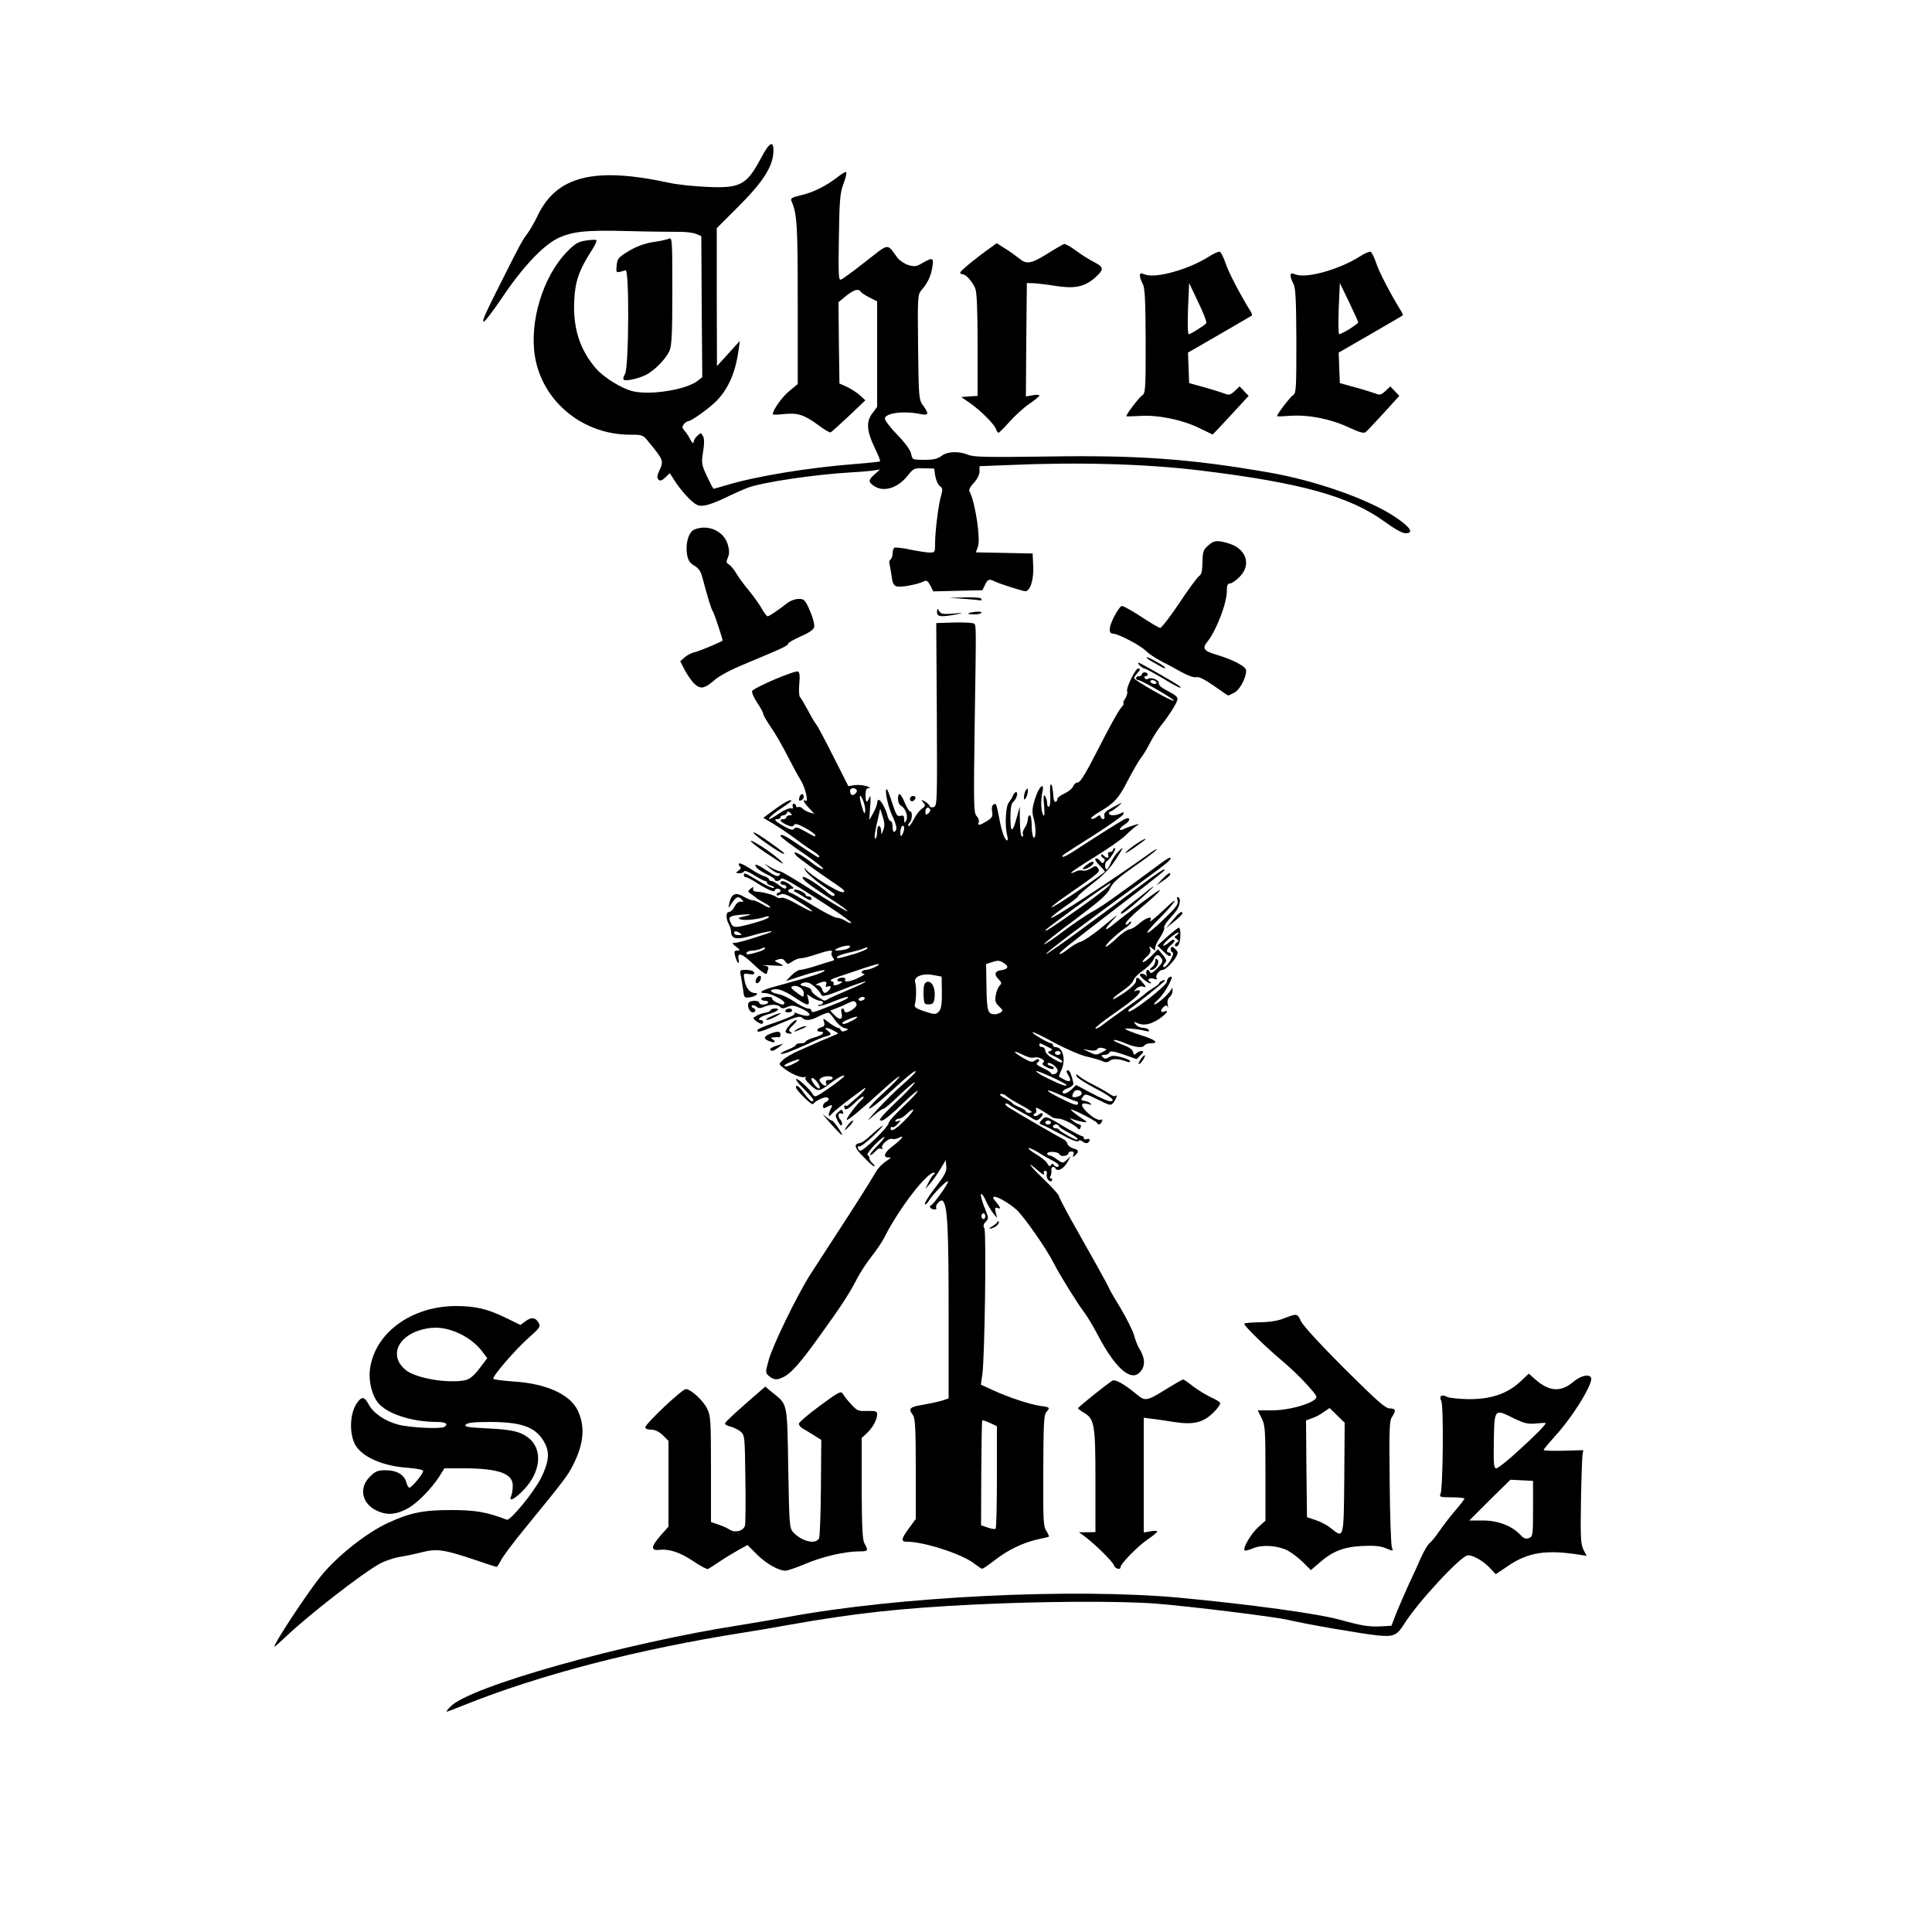
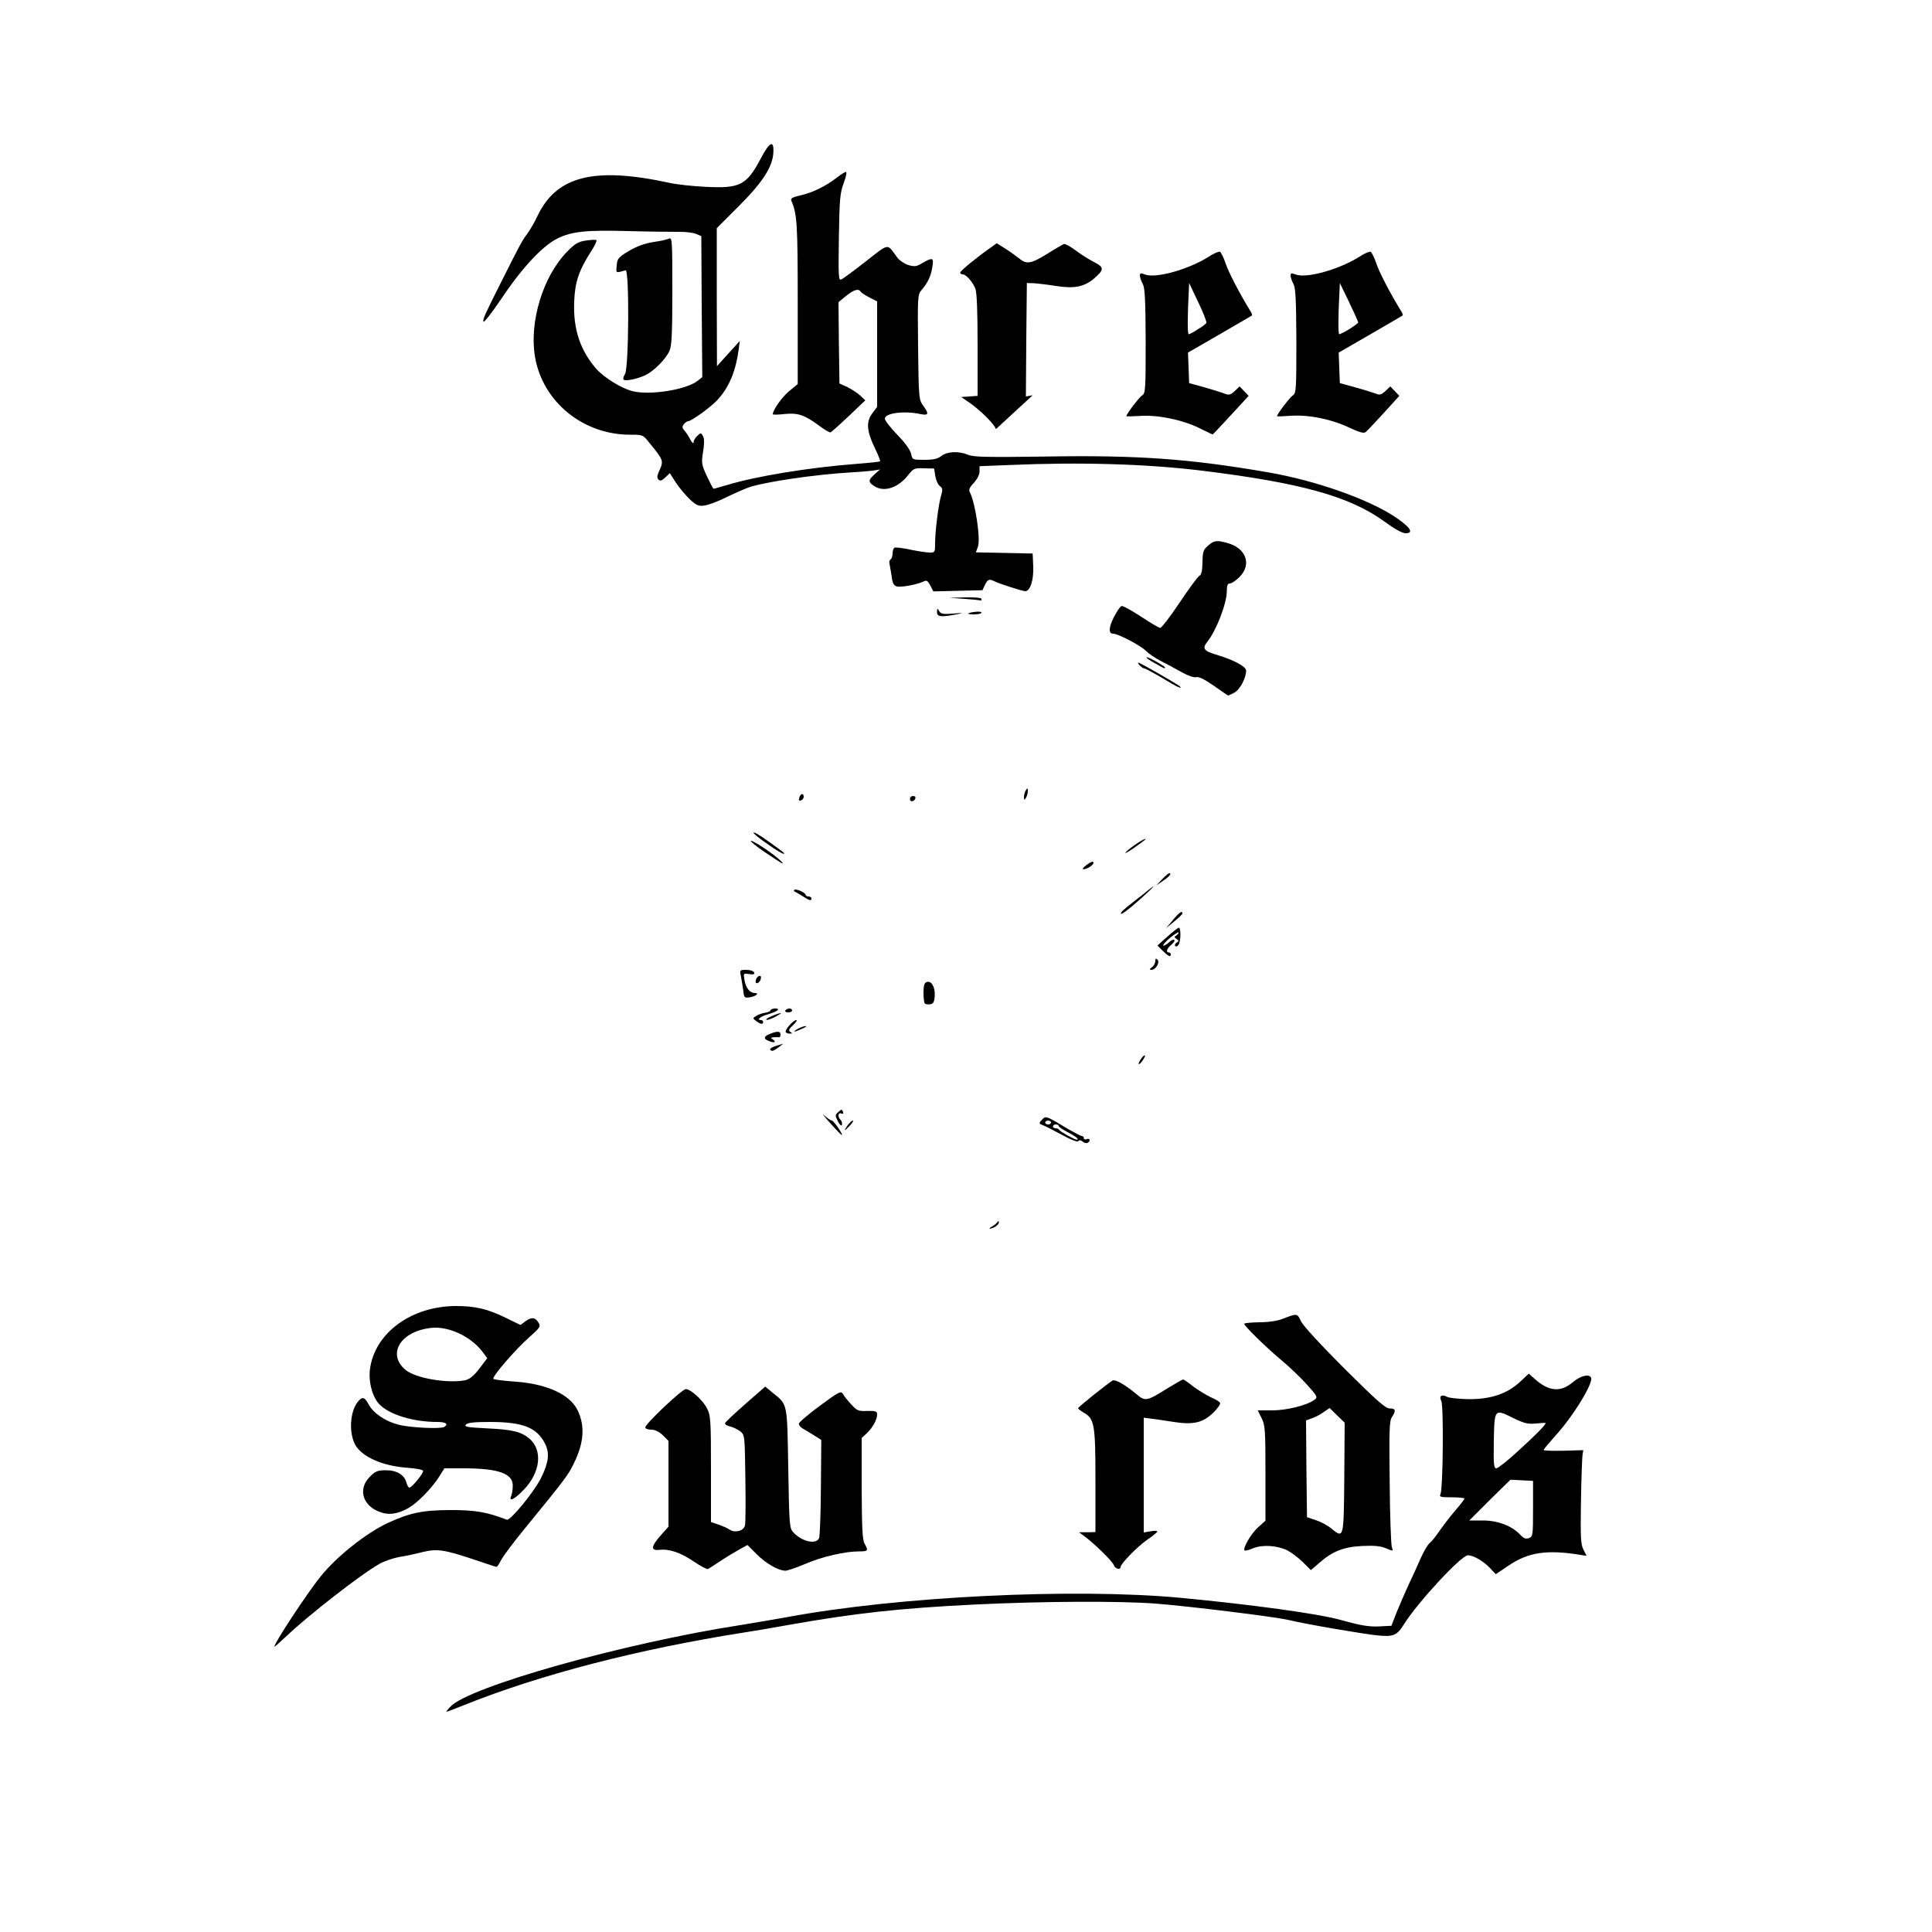
<svg xmlns="http://www.w3.org/2000/svg" preserveAspectRatio="xMidYMid meet" viewBox="0 0 500 500" height="500px" width="500px" version="1.0">
  <g fill="#000000">
    <path d="M116.55 441.70 c4.70 -5.15 45 -16.50 75.20 -21.15 3.60 -0.60 9 -1.50 12 -2.05 28.80 -5.35 73.95 -7.55 101.65 -5 18.40 1.75 35.75 4.10 41.60 5.75 5.40 1.50 7.40 1.80 10.20 1.65 l2.90 -0.15 1.35 -3.50 c0.80 -1.90 2.20 -5.20 3.15 -7.25 1 -2.05 2.40 -5.15 3.15 -6.90 0.80 -1.75 1.80 -3.45 2.25 -3.75 0.45 -0.35 1.55 -1.70 2.50 -3.10 0.95 -1.35 2.75 -3.75 4.10 -5.30 1.30 -1.50 2.40 -2.95 2.40 -3.10 0 -0.20 -1.50 -0.35 -3.30 -0.35 -3 0 -3.25 -0.10 -2.90 -0.85 0.65 -1.35 0.85 -22.95 0.20 -24.10 -0.65 -1.25 0.10 -1.80 1.50 -1.05 0.55 0.30 3.05 0.55 5.50 0.60 5.75 0.05 9.95 -1.35 13.30 -4.40 l2.35 -2.20 1.75 1.55 c3.50 3.05 6.50 3.30 9.60 0.70 2 -1.70 4.15 -2.25 4.75 -1.25 0.75 1.25 -4.60 10.05 -9.25 15.10 -1.65 1.85 -3 3.45 -3 3.65 0 0.20 2.30 0.25 5.15 0.20 l5.10 -0.15 -0.20 1.25 c-0.10 0.65 -0.30 6.10 -0.40 12.05 -0.15 9.35 -0.05 11.10 0.65 12.45 l0.80 1.60 -1.90 -0.30 c-8.55 -1.35 -13.30 -0.60 -18.40 2.90 l-3.20 2.15 -1.65 -1.75 c-1.65 -1.70 -4.20 -3.15 -5.55 -3.15 -1.70 0 -12.95 12.10 -16.55 17.85 -1.80 2.90 -2.75 3.30 -6.75 2.90 -3.65 -0.35 -18.60 -2.90 -23.35 -4.05 -3.85 -0.85 -25.40 -3.50 -34.25 -4.20 -9.60 -0.70 -29.25 -0.60 -46.75 0.25 -19.35 0.95 -31.05 2.25 -48 5.25 -4.40 0.80 -9.70 1.70 -11.75 2 -27.35 4.30 -52.80 10.90 -72.45 18.80 -2.35 0.95 -4.35 1.70 -4.50 1.70 -0.10 0 0.30 -0.60 1 -1.30z m280.20 -51.25 l0 -7.20 -2.95 -0.15 -2.90 -0.15 -5.35 5.25 -5.30 5.30 3.55 0 c3.85 0 7.50 1.40 9.65 3.70 0.90 0.95 1.40 1.15 2.25 0.85 1 -0.40 1.05 -0.70 1.05 -7.60z m-3.90 -14.90 c4.45 -4.05 7.15 -6.75 7.15 -7.25 0 -0.10 -1.15 -0.05 -2.50 0.10 -2.10 0.20 -3.05 -0.05 -5.75 -1.35 -5 -2.50 -5 -2.55 -5.15 5.85 -0.10 6.10 0 7.10 0.65 7.10 0.40 0 2.95 -2 5.60 -4.45z" />
    <path d="M71 426.15 c0 -0.95 8.45 -13.80 12 -18.20 4.10 -5.10 11.75 -11.20 17.35 -13.80 5.75 -2.65 9.10 -3.35 16.40 -3.35 6.20 0 9.25 0.50 14.40 2.50 0.90 0.35 6.95 -7.05 8.85 -10.75 2 -4.05 2.30 -6.50 1.05 -8.95 -2.15 -4.20 -5.75 -5.60 -14.35 -5.60 -4.10 0 -5.75 0.20 -6.15 0.70 -0.45 0.55 0.45 0.70 5.30 0.95 6.70 0.30 9 0.85 11.15 2.65 3.50 3 2.90 8.75 -1.50 13.30 -2.35 2.45 -3.95 3.20 -3.20 1.55 0.20 -0.50 0.40 -1.65 0.40 -2.60 0.10 -3.20 -3.70 -4.55 -12.75 -4.55 l-4.95 0 -1.30 2.10 c-1.90 3 -5.60 6.80 -7.95 8.15 -2.90 1.65 -5.25 1.95 -7.70 0.95 -4.30 -1.70 -5.40 -5.95 -2.35 -9 1.50 -1.50 2.05 -1.70 4.20 -1.70 2.80 0 4.80 1.20 5.30 3.25 0.20 0.70 0.50 1.25 0.75 1.25 0.60 0 3.55 -3.55 3.55 -4.30 0 -0.35 -1.60 -0.65 -4.15 -0.85 -6.35 -0.45 -11.75 -2.85 -13.45 -6 -1.60 -3 -1.35 -8.30 0.55 -10.85 1.20 -1.65 1.85 -1.60 2.95 0.45 1.25 2.30 4.25 4.35 7.70 5.25 3.05 0.80 10.90 1.15 11.85 0.60 1.20 -0.75 0.45 -1.30 -1.80 -1.30 -6.05 0 -12.10 -1.80 -14.80 -4.40 -1.90 -1.80 -3.05 -5.90 -2.60 -9.25 1.20 -9.35 10.70 -16.35 22.30 -16.35 4.95 0 8.15 0.75 12.85 3.05 l3.80 1.85 1.35 -1 c1.55 -1.15 2.60 -0.95 3.40 0.55 0.50 0.85 0.15 1.30 -2.50 3.65 -3.50 3.05 -9.75 10.30 -9.25 10.75 0.20 0.20 2.60 0.50 5.45 0.70 8.20 0.55 14.25 3.25 16.30 7.35 2 4.05 1.70 8.50 -0.95 13.85 -1.45 3 -2.20 4 -12.70 16.85 -3 3.65 -5.80 7.40 -6.20 8.30 -0.45 0.85 -0.90 1.60 -1.10 1.60 -0.15 0 -2.55 -0.75 -5.25 -1.70 -8.20 -2.75 -10.05 -3.05 -13.80 -2.15 -1.75 0.45 -4.50 1.05 -6.15 1.30 -1.60 0.30 -3.90 1.10 -5.05 1.75 -4.70 2.60 -18.80 13.60 -24.35 18.95 -1.60 1.50 -2.90 2.65 -2.90 2.50z m49.40 -68.95 c1.10 -0.25 2.20 -1.10 3.65 -3 l2.05 -2.70 -1.30 -1.75 c-3 -3.90 -8.65 -6.55 -13.15 -6.10 -8.05 0.85 -11.65 6.85 -6.60 10.95 2.60 2.10 10.85 3.50 15.35 2.60z" />
    <path d="M179.60 404.15 c-3.45 -2.35 -6.40 -3.35 -8.95 -3.05 -2.30 0.25 -2.20 -0.85 0.35 -3.75 l2 -2.25 0 -11.10 0 -11.10 -1.45 -1.45 c-1 -0.95 -2 -1.45 -3 -1.45 -0.90 0 -1.55 -0.25 -1.55 -0.60 0 -0.90 9.50 -9.90 10.50 -9.90 1.25 0 4.45 2.90 5.50 5.05 0.90 1.75 1 2.95 1 15.65 l0 13.70 1.90 0.65 c1 0.35 2.35 0.90 2.90 1.30 1.45 0.95 3.65 0.35 4 -1.05 0.15 -0.60 0.20 -6.10 0.10 -12.25 -0.15 -11.10 -0.15 -11.15 -1.35 -12.15 -0.70 -0.50 -1.90 -1.10 -2.65 -1.25 -0.80 -0.15 -1.35 -0.55 -1.25 -0.85 0.10 -0.30 2.50 -2.55 5.30 -5 l5.10 -4.45 1.80 1.50 c4.05 3.25 3.85 2.40 4.15 19.65 0.25 14.50 0.30 15.45 1.25 16.50 2.15 2.40 5.80 3.30 6.70 1.65 0.25 -0.50 0.45 -6.45 0.50 -13.20 l0.10 -12.30 -1.90 -1.20 c-1.05 -0.65 -2.35 -1.45 -2.90 -1.75 -0.55 -0.30 -1 -0.85 -1 -1.25 0 -0.35 2.45 -2.45 5.45 -4.65 4.95 -3.65 5.45 -3.90 5.95 -3.05 0.25 0.50 1.25 1.75 2.15 2.70 1.50 1.65 1.85 1.80 4.15 1.70 2.20 -0.05 2.55 0.10 2.55 0.90 0 1.35 -1.15 3.45 -2.70 4.90 l-1.30 1.20 0 13.05 c0.05 10.35 0.20 13.30 0.75 14.30 1.05 1.85 0.95 2 -1.50 2 -3.60 0 -9.65 1.40 -14 3.30 -2.25 0.95 -4.50 1.70 -5 1.70 -1.85 -0.05 -5 -1.85 -7.40 -4.25 l-2.40 -2.40 -2.10 1.15 c-1.15 0.65 -3.35 1.95 -4.85 2.95 -1.50 1 -2.95 1.95 -3.25 2.10 -0.25 0.15 -1.90 -0.70 -3.65 -1.90z" />
    <path d="M337.10 404.20 c-1.20 -1.15 -3 -2.50 -4 -3 -2.65 -1.25 -6.45 -1.50 -8.80 -0.50 -1.10 0.45 -2.05 0.70 -2.20 0.55 -0.55 -0.55 1.65 -4.30 3.45 -5.95 l1.95 -1.75 0 -12.30 c0 -11.35 -0.10 -12.45 -1 -14.25 l-1 -2 3.75 0 c3.75 0 9 -1.30 10.95 -2.75 0.85 -0.65 0.75 -0.90 -1.95 -3.90 -1.60 -1.80 -4.60 -4.65 -6.70 -6.40 -4.05 -3.40 -9.55 -8.80 -9.55 -9.35 0 -0.20 1.75 -0.35 3.90 -0.40 2.40 0 4.70 -0.35 6.10 -0.90 3.75 -1.45 3.70 -1.45 4.70 0.65 0.55 1.15 5.05 6.05 11.25 12.25 8.35 8.30 10.60 10.30 11.70 10.30 1.55 0 1.70 0.55 0.60 2.20 -0.70 1 -0.75 3.40 -0.60 16.85 0.05 8.65 0.35 16.20 0.55 16.80 0.40 1.15 0.40 1.15 -1.50 0.35 -1.45 -0.60 -3 -0.75 -6.20 -0.60 -4.85 0.25 -7.70 1.40 -11.10 4.40 l-2.15 1.85 -2.15 -2.15z m10.80 -21.70 l0.10 -14.30 -1.95 -1.90 -1.95 -1.90 -1.55 1.05 c-0.80 0.60 -2.20 1.35 -3.05 1.60 l-1.50 0.55 0.10 12.55 0.15 12.50 2.25 0.75 c1.25 0.40 3.05 1.35 4 2.15 3.30 2.65 3.25 2.80 3.40 -13.05z" />
-     <path d="M252.25 404.75 c-2.95 -2.45 -13 -5.75 -17.50 -5.75 -1.65 0 -1.60 -0.65 0.50 -3.50 l1.75 -2.40 0 -12.95 c0 -10.60 -0.15 -13.15 -0.75 -13.95 -1.25 -1.65 -0.85 -2.10 2.65 -2.65 1.85 -0.35 4.10 -0.80 5 -1.10 l1.60 -0.55 0 -22.60 c0 -21.55 -0.30 -27.30 -1.50 -28.50 -0.55 -0.55 -2.10 1.15 -1.70 1.80 0.15 0.25 -0.10 0.40 -0.50 0.40 -0.40 0 -0.90 -0.20 -1.05 -0.50 -0.15 -0.25 -0.10 -0.50 0.10 -0.50 0.55 0 4.85 -6 4.50 -6.30 -0.30 -0.30 -3.85 3.25 -4.85 4.90 -0.50 0.80 -1 1.30 -1.15 1.05 -0.15 -0.25 1.05 -2.20 2.70 -4.30 2.45 -3.20 3 -4.20 2.85 -5.50 l-0.15 -1.60 -1.35 2.25 c-0.75 1.25 -1.95 2.95 -2.65 3.75 l-1.30 1.50 0.85 -1.75 c0.45 -0.95 1.10 -1.90 1.40 -2.10 0.40 -0.30 0.35 -0.40 -0.05 -0.40 -1.85 0 -9 9.30 -12.65 16.50 -0.60 1.25 -2.20 3.60 -3.50 5.25 -1.30 1.65 -2.95 4.20 -3.70 5.65 -1.80 3.60 -4.15 7.20 -9.50 14.60 -5 7 -7.40 9.75 -9.40 10.80 -1.75 0.90 -2.55 0.90 -3.85 -0.15 -1 -0.90 -1 -0.90 -0.10 -4.20 0.95 -3.60 7.35 -16.75 10.65 -21.95 1.15 -1.80 4.20 -6.50 6.80 -10.50 4.45 -6.80 8.45 -13.10 10.15 -16 0.75 -1.30 1.80 -2.35 3.30 -3.35 0.85 -0.55 0.85 -0.60 0.05 -0.60 -1.55 -0.05 -1 -1.40 1.35 -3.10 2.25 -1.75 3.05 -2.90 1.30 -1.95 -0.55 0.25 -1.30 0.40 -1.65 0.25 -0.90 -0.30 -3.05 1.60 -2.60 2.30 0.20 0.40 0.15 0.45 -0.25 0.25 -0.35 -0.25 -1 0.05 -1.60 0.75 -0.50 0.60 -1.10 1 -1.25 0.85 -0.15 -0.15 0.70 -1.25 1.85 -2.35 1.15 -1.15 1.95 -2.20 1.85 -2.35 -0.15 -0.10 -1.30 0.85 -2.60 2.15 -1.25 1.35 -2.05 2.50 -1.80 2.55 0.30 0.10 0.50 0.45 0.50 0.85 0 0.35 0.35 0.90 0.75 1.25 0.45 0.35 0.65 0.75 0.55 0.85 -0.15 0.15 -1.40 -0.95 -2.80 -2.40 -2.45 -2.50 -2.65 -3.35 -0.90 -3.65 0.45 -0.05 1.70 -0.95 2.85 -2.05 1.15 -1.10 2.45 -2.15 2.95 -2.40 0.45 -0.25 -0.60 0.90 -2.35 2.60 -1.80 1.65 -3.40 2.90 -3.65 2.75 -0.20 -0.15 -0.40 -0.05 -0.40 0.25 0 0.25 0.25 0.65 0.55 0.85 0.65 0.40 7.45 -6.20 7.45 -7.20 0 -0.40 1.70 -2.25 3.75 -4.20 2.05 -1.90 3.75 -3.75 3.75 -4.05 0 -0.30 -1.90 1.30 -4.20 3.55 -2.30 2.25 -4.55 4.10 -5.05 4.10 -0.75 0 -0.75 -0.10 0.10 -1.15 0.50 -0.60 2.65 -2.80 4.80 -4.80 2.10 -2.05 3.75 -3.80 3.60 -3.95 -0.15 -0.15 -1.90 1.35 -3.95 3.30 -2.05 2 -3.95 3.60 -4.25 3.60 -0.30 0 -1.65 0.95 -2.95 2.15 -1.55 1.40 -1.10 0.80 1.35 -1.90 2 -2.20 5.05 -5.20 6.75 -6.65 1.65 -1.45 3.15 -2.90 3.25 -3.20 0.25 -0.80 -1.95 0.95 -7.10 5.70 -2.40 2.20 -4.60 3.90 -4.90 3.80 -0.30 -0.10 1.35 -1.95 3.75 -4.10 2.40 -2.20 4.20 -4.05 4.05 -4.20 -0.10 -0.15 -1.90 1.30 -4 3.20 -6 5.50 -9.35 8.25 -9.60 8 -0.30 -0.25 2.70 -4.20 3.85 -5.15 0.40 -0.30 0.60 -0.70 0.45 -0.85 -0.15 -0.15 -1.20 0.60 -2.30 1.70 -1.90 1.80 -2.65 2.05 -2.65 0.85 0 -0.30 0.15 -0.40 0.30 -0.20 0.20 0.15 0.60 0 0.95 -0.35 0.35 -0.35 1.30 -1.15 2.10 -1.85 1.85 -1.55 2.90 -3.10 1.35 -1.95 -4.40 3.20 -7.55 5.70 -8.05 6.40 -0.80 1 -0.90 -0.05 -0.15 -1.45 0.60 -1.10 0.35 -1.20 -1.05 -0.45 -0.75 0.45 -0.95 0.35 -0.95 -0.25 0 -0.45 0.35 -0.90 0.75 -1.05 0.95 -0.40 0.95 -1.20 0 -1.20 -0.85 0 -2.85 1 -3.35 1.75 -0.30 0.40 -4.35 -3.55 -4.40 -4.35 -0.05 -0.90 0.85 -0.25 2.15 1.60 0.80 1.10 1.65 2 1.90 2 0.95 0 0.50 -0.65 -2.65 -3.85 -0.90 -0.90 -1.50 -1.75 -1.35 -1.90 0.35 -0.30 3.55 2.60 4.30 3.95 0.50 0.90 0.80 0.75 4.35 -1.70 2.10 -1.45 3.80 -2.85 3.80 -3.05 0 -0.45 -1.85 0.55 -3.75 2 -2.70 2.10 -3.10 2.15 -5 0.35 -1.25 -1.15 -1.60 -1.80 -1.15 -2 0.35 -0.15 0.15 -0.15 -0.40 -0.05 -1.05 0.25 -3.95 -1.05 -5.80 -2.65 -0.85 -0.70 -0.85 -0.80 0.25 -1.80 0.60 -0.60 2.55 -1.75 4.35 -2.50 1.80 -0.80 4.40 -1.95 5.75 -2.55 1.40 -0.60 2.95 -1.25 3.45 -1.45 0.90 -0.30 0.85 -0.40 -0.40 -1.05 -1.75 -0.95 -2.85 -0.95 -1.65 -0.05 1.15 0.90 1.10 1.15 -0.35 1.50 -0.65 0.15 -2.75 1 -4.60 1.90 -4.40 2 -6.85 2.90 -7.15 2.60 -0.10 -0.10 0.70 -0.60 1.85 -1.05 1.15 -0.45 2.10 -1 2.10 -1.25 0 -0.20 0.55 -0.40 1.25 -0.40 0.70 0 1.25 -0.20 1.25 -0.45 0 -0.20 1 -0.70 2.25 -1.05 2.15 -0.60 3.05 -1.50 1.50 -1.50 -1.10 0 -0.90 -0.85 0.30 -1.15 0.80 -0.20 0.95 -0.50 0.70 -1.40 -0.35 -1.05 -0.30 -1.05 1.35 0.25 0.95 0.70 2 1.30 2.30 1.30 0.30 0 0.60 0.25 0.70 0.60 0.15 0.35 0.55 0.45 1.20 0.15 0.90 -0.35 0.85 -0.40 -0.30 -0.70 -0.70 -0.20 -1.75 -1.10 -2.40 -2.05 -0.65 -0.95 -1.35 -1.80 -1.60 -1.90 -0.25 -0.10 -1.35 0.30 -2.45 0.85 -2.25 1.20 -3.60 1.30 -4.40 0.50 -0.60 -0.60 -1.40 -0.40 -5.40 1.30 -5.40 2.35 -6.25 2.60 -6.25 1.90 0 -0.25 1.10 -0.75 2.40 -1.25 6 -2.05 7.55 -2.75 7.20 -3.15 -0.20 -0.20 0.10 -0.25 0.65 0 3.65 1.40 4.55 0.30 1.05 -1.30 -1.85 -0.80 -2.45 -0.85 -3.55 -0.35 -0.95 0.45 -1.40 0.45 -1.85 0 -0.75 -0.75 -2.50 -0.75 -4.10 -0.05 -1 0.45 -1.45 0.45 -2.05 -0.05 -0.40 -0.35 -0.95 -0.45 -1.15 -0.25 -0.20 0.20 -0.05 0.50 0.30 0.60 0.85 0.30 0.75 1.15 -0.10 1.15 -0.80 0 -1.55 -1.70 -1.05 -2.50 0.40 -0.65 2.75 -0.65 2.75 0 0 0.65 1.85 0.65 2.25 0 0.15 -0.25 -0.15 -0.50 -0.70 -0.50 -0.60 0 -1.05 -0.20 -1.05 -0.50 0 -0.25 0.70 -0.50 1.60 -0.50 0.85 0 1.40 0.15 1.25 0.35 -0.20 0.15 0.25 0.60 0.95 1 1.55 0.75 2.20 0.85 2.20 0.15 0 -0.65 -3.70 -2.50 -5 -2.50 -2 0 -0.90 -0.75 2.40 -1.65 1.85 -0.50 4.05 -1.10 4.85 -1.35 0.85 -0.20 2.85 -0.80 4.50 -1.30 3.35 -0.95 5.05 -2.05 2.35 -1.45 -0.95 0.20 -3.25 0.85 -5.20 1.50 l-3.50 1.15 1.40 -1.45 c0.75 -0.80 1.80 -1.45 2.30 -1.45 0.55 0 2.45 -0.50 4.30 -1.10 1.85 -0.60 3.65 -1.15 4.05 -1.25 0.50 -0.10 0.55 -0.30 0.05 -0.90 -0.30 -0.40 -0.45 -0.95 -0.25 -1.25 0.45 -0.75 -0.75 -0.60 -4.05 0.50 -1.60 0.55 -3.40 1 -3.95 1 -0.55 0 -1.55 0.35 -2.20 0.85 -1.10 0.75 -1.25 0.75 -1.85 -0.05 -0.45 -0.65 -0.95 -0.80 -1.80 -0.50 -1.15 0.35 -1.15 0.35 0.35 1.05 1.40 0.65 1.30 0.70 -2 0.50 -1.90 -0.10 -2.85 -0.10 -2.10 0 1.05 0.15 1.35 0.45 1.15 1 -0.15 0.40 -0.30 0.85 -0.30 0.95 0 0.70 -1.25 -0.10 -3.55 -2.30 -2.95 -2.80 -4.20 -3.20 -3.80 -1.20 0.30 1.65 -0.45 0.85 -0.90 -0.90 -0.30 -1.15 -0.20 -1.40 0.55 -1.40 0.80 0 0.80 -0.15 -0.30 -1 -1.05 -0.80 -1.10 -1 -0.35 -1 0.85 0 3.35 -0.70 8.10 -2.30 3.35 -1.10 0.50 -0.80 -3.55 0.40 -4 1.20 -5.40 0.95 -5.50 -0.90 0 -0.55 -0.25 -1.45 -0.60 -2.05 -0.80 -1.50 -0.75 -3.15 0.10 -3.15 0.40 0 1.05 -0.60 1.40 -1.35 0.40 -0.85 1.05 -1.35 1.60 -1.30 0.85 0.05 0.85 0 0.15 -0.70 -0.85 -0.85 -1.50 -0.50 -2.80 1.60 -0.55 0.90 -0.60 0.85 -0.30 -0.50 0.50 -2.40 1.60 -2.95 3.60 -1.75 0.95 0.55 2.05 1 2.50 1 0.45 0 1.55 0.50 2.50 1.05 0.95 0.60 1.80 0.95 1.95 0.80 0.15 -0.15 -0.45 -0.65 -1.35 -1.10 -0.90 -0.50 -1.85 -1.05 -2.15 -1.30 -0.30 -0.30 -0.95 -0.75 -1.45 -1.10 -0.85 -0.60 -0.90 -0.70 -0.10 -1.35 0.70 -0.55 0.80 -0.55 0.65 0.05 -0.10 0.40 0.25 0.70 0.85 0.70 1.50 0.05 4.40 0.80 5.10 1.35 0.35 0.30 0.95 0.40 1.40 0.25 0.40 -0.20 2.30 0.60 4.25 1.75 4.80 2.75 4.95 2.15 0.20 -0.75 -3.05 -1.90 -4 -2.25 -4.75 -1.85 -0.65 0.35 -0.95 0.35 -0.95 0 0 -0.25 0.25 -0.50 0.50 -0.50 0.30 0 0.50 -0.20 0.50 -0.50 0 -0.25 -0.35 -0.50 -0.75 -0.50 -0.40 0 -0.75 0.20 -0.75 0.50 0 0.55 -2.10 -0.35 -4.85 -2.15 -1.20 -0.75 -2.35 -1.35 -2.65 -1.35 -0.25 0 -0.50 -0.20 -0.50 -0.50 0 -0.75 0.25 -0.65 3.85 1.50 1.80 1.10 3.55 1.95 3.85 1.80 0.30 -0.15 0.05 -0.40 -0.55 -0.55 -0.65 -0.20 -1.15 -0.55 -1.15 -0.80 0 -0.25 -0.20 -0.45 -0.50 -0.45 -0.25 0 -1.55 -0.70 -2.85 -1.50 -1.30 -0.85 -2.45 -1.30 -2.55 -1 -0.10 0.25 -0.65 0.50 -1.25 0.50 -1.05 -0.05 -1.05 -0.05 -0.20 -0.70 0.60 -0.45 0.70 -0.80 0.35 -1.05 -0.25 -0.15 -0.40 -0.50 -0.25 -0.75 0.15 -0.25 1.45 0.35 2.90 1.30 1.40 0.95 3.10 1.85 3.75 2 0.60 0.20 1.10 0.50 1.10 0.75 0 0.25 0.30 0.45 0.65 0.45 0.30 0 1.15 0.45 1.85 1 1.40 1.10 2 1.25 2 0.50 0 -0.25 -0.35 -0.50 -0.75 -0.50 -0.40 0 -0.75 -0.20 -0.75 -0.50 0 -0.80 1.15 -0.55 2.50 0.50 1 0.80 1.10 1 0.40 1 -0.50 0 -0.90 0.25 -0.90 0.50 0 0.30 0.20 0.50 0.45 0.50 0.25 0 2.85 1.45 5.80 3.25 2.90 1.80 5.75 3.25 6.30 3.25 0.55 0 1.55 0.35 2.25 0.80 0.65 0.45 1.35 0.70 1.50 0.55 0.15 -0.15 -2.40 -2 -5.65 -4.15 -9.35 -6.15 -12.35 -7.85 -12.55 -7.25 -0.20 0.60 -1.60 0.75 -1.60 0.20 0 -0.25 -0.90 -0.85 -2 -1.35 -1.10 -0.55 -2.25 -1.25 -2.60 -1.65 -1.10 -1.35 -0.05 -1.10 2.55 0.65 1.95 1.30 2.80 1.65 3.20 1.25 0.40 -0.40 0.35 -0.55 -0.20 -0.55 -0.35 0 -1.35 -0.55 -2.20 -1.25 l-1.50 -1.30 1.75 1.05 c0.95 0.55 2.05 1 2.40 1 0.35 0 4.40 2.40 8.90 5.30 4.55 2.90 8.40 5.15 8.50 5.05 0.15 -0.15 -1.70 -1.55 -4.15 -3.10 -6 -3.90 -7.70 -5.25 -7.40 -5.75 0.30 -0.45 4.25 2.05 6.60 4.15 0.65 0.55 1.30 0.85 1.50 0.70 0.15 -0.20 0.20 -0.45 0.10 -0.50 -0.10 -0.10 -1.70 -1.25 -3.60 -2.55 -1.85 -1.35 -3.60 -2.90 -3.90 -3.50 -0.45 -0.90 -0.40 -0.95 0.15 -0.25 1.35 1.60 8.45 6 9.50 5.85 0.85 -0.10 0.45 -0.55 -1.90 -2.15 -5.10 -3.45 -9.95 -6.95 -10.30 -7.50 -1.05 -1.45 1.15 -0.35 4.70 2.40 1.05 0.80 2.15 1.35 2.45 1.25 0.30 -0.10 -2.05 -1.95 -5.25 -4.15 -3.20 -2.15 -5.80 -4.15 -5.80 -4.40 0 -0.70 1.15 -0.15 5.10 2.55 4.70 3.15 4.90 3.25 4.90 2.75 0 -0.25 -0.65 -0.80 -1.45 -1.30 -0.80 -0.45 -2.80 -1.85 -4.45 -3.10 -1.65 -1.25 -4.25 -3 -5.80 -3.95 l-2.75 -1.65 2.35 -1.75 c2.70 -2 4.60 -3.10 4.90 -2.75 0.15 0.10 -0.90 0.95 -2.25 1.80 -2.30 1.50 -4.05 3.05 -3.40 3.05 0.15 0 1.35 -0.70 2.60 -1.55 1.25 -0.85 2.60 -1.40 3 -1.25 0.45 0.15 0.60 0 0.40 -0.50 -0.15 -0.35 0 -0.70 0.30 -0.70 0.30 0 0.55 0.25 0.55 0.55 0 0.30 0.30 0.45 0.65 0.30 0.30 -0.10 0.85 0.10 1.10 0.45 0.30 0.30 1.05 0.75 1.75 0.95 l1.25 0.35 -1.35 -1.45 c-1.35 -1.40 -1.85 -2.50 -0.95 -1.90 0.90 0.50 -0.05 -3.45 -1.20 -5.30 -0.65 -1 -2.15 -3.80 -3.40 -6.25 -1.25 -2.45 -3.15 -5.80 -4.30 -7.45 -1.15 -1.65 -2.05 -3.25 -2.05 -3.55 0 -0.30 -0.70 -1.60 -1.55 -2.85 -0.85 -1.30 -1.45 -2.65 -1.30 -3 0.35 -0.85 11.20 -5.50 11.90 -5.05 0.40 0.20 0.50 1.30 0.30 3.20 -0.15 1.60 -0.05 3.10 0.15 3.35 0.25 0.20 1.15 1.75 2.05 3.40 0.85 1.65 1.85 3.35 2.20 3.75 0.35 0.40 2.35 4.15 4.45 8.35 l3.85 7.60 1.60 -0.25 c0.90 -0.15 2.30 0 3.10 0.25 0.85 0.25 1.10 0.50 0.65 0.50 -0.70 0.05 -0.90 0.50 -0.90 1.80 0 2 0.35 2.25 1 0.65 0.30 -0.80 0.40 -0.05 0.20 2.35 l-0.25 3.50 1 -1.75 c0.55 -0.95 1 -2.15 1.05 -2.60 0 -0.50 0.20 -0.90 0.40 -0.90 0.55 0 1.90 2.45 2.30 4.15 0.15 0.75 0.55 1.35 0.80 1.35 0.30 0 0.50 0.70 0.50 1.55 0 0.85 0.20 1.40 0.50 1.20 0.80 -0.50 0.60 -1.60 -0.70 -4.40 -1.10 -2.40 -2 -7.05 -1.25 -6.55 0.15 0.10 0.80 1.75 1.40 3.65 0.95 2.95 1.25 3.40 2.05 3.20 0.80 -0.20 1 0 1 0.90 0.05 1.05 0.10 1.10 0.50 0.35 0.60 -1 -0.10 -3.10 -1.15 -3.75 -0.75 -0.40 -1.05 -1.25 -0.90 -2.50 0.10 -1.25 0.80 -0.60 1.70 1.60 0.55 1.25 1.15 2.25 1.40 2.25 0.65 0 0.55 2.20 -0.15 2.90 -0.30 0.30 -0.45 0.70 -0.30 0.90 0.20 0.15 0.80 -0.60 1.35 -1.70 0.55 -1.15 1.55 -2.40 2.10 -2.80 1 -0.65 1 -0.85 0.40 -1.60 -0.65 -0.80 -0.60 -0.80 0.40 -0.30 0.60 0.35 1.15 0.85 1.25 1.20 0.15 0.35 0.60 0.45 1.10 0.25 0.85 -0.35 0.85 -1.75 0.75 -23.95 l-0.15 -23.65 4.70 -0.15 c2.55 -0.05 4.85 0.05 5.10 0.30 0.55 0.55 0.55 -0.10 0.15 25.90 -0.30 21.05 -0.25 23.15 0.50 23.90 0.45 0.45 0.70 1.15 0.55 1.55 -0.35 1 0.15 0.95 2.10 -0.25 1.35 -0.85 1.60 -1.20 1.35 -2.45 -0.15 -0.85 0 -1.65 0.30 -1.80 0.75 -0.50 0.80 -0.35 1.50 3.25 0.65 3.65 1.50 6 2.10 6 0.20 0 0.20 -0.60 0 -1.35 -0.65 -2.45 -0.40 -7.55 0.45 -8.50 0.40 -0.50 0.90 -1.30 1.05 -1.75 0.20 -0.50 0.55 -0.90 0.80 -0.90 0.65 0 0.10 1.85 -0.75 2.55 -0.50 0.40 -0.70 1.70 -0.70 4.10 0 4.05 0.55 4 1.65 -0.15 l0.75 -2.75 0.05 3.90 c0.05 2.35 0.25 3.85 0.60 3.85 0.25 0 0.35 -0.25 0.20 -0.50 -0.20 -0.30 0 -1.10 0.45 -1.75 0.45 -0.65 0.80 -1.65 0.80 -2.25 0 -0.55 0.25 -1 0.50 -1 0.30 0 0.50 1.20 0.50 2.70 0 1.50 0.25 2.90 0.50 3.05 0.65 0.40 0.65 -2.90 -0.05 -5.20 -0.40 -1.45 -0.35 -2.40 0.40 -4.75 1 -3.30 2.60 -4.70 1.90 -1.75 -0.45 2.15 -0.35 4.90 0.25 5.90 0.30 0.50 0.40 -0.35 0.20 -2.45 -0.20 -2.40 -0.15 -3.05 0.25 -2.50 0.30 0.40 0.55 1.25 0.55 1.90 0 0.65 0.20 1 0.50 0.85 0.25 -0.15 0.40 -1.50 0.30 -3 -0.10 -1.50 -0.05 -2.75 0.15 -2.75 0.30 0 0.50 0.85 0.70 3.50 0.05 0.70 0.30 1.15 0.60 1 0.25 -0.15 0.45 -0.45 0.40 -0.75 -0.05 -0.25 0.75 -0.90 1.85 -1.40 1.05 -0.50 2.10 -1.35 2.25 -1.90 0.20 -0.50 0.70 -0.95 1.20 -0.95 0.65 0 2.15 -2.55 5.50 -9.10 2.55 -5.05 5.10 -9.65 5.70 -10.25 0.55 -0.65 0.85 -1.15 0.65 -1.15 -0.25 0 -0.05 -0.55 0.40 -1.20 0.45 -0.70 0.65 -1.55 0.50 -1.95 -0.30 -0.80 2.15 -5.85 2.85 -5.85 0.65 0 0.55 0.45 -0.30 1.30 -0.40 0.45 -0.75 0.95 -0.75 1.20 0 0.55 9.95 6.20 10.30 5.85 0.30 -0.30 -8.40 -5.35 -9.25 -5.35 -0.30 0 -0.55 -0.20 -0.55 -0.50 0 -0.25 0.35 -0.50 0.75 -0.50 0.40 0 0.75 -0.20 0.75 -0.50 0 -0.25 0.35 -0.50 0.75 -0.50 0.40 0 0.75 0.25 0.75 0.50 0 0.30 -0.25 0.50 -0.55 0.50 -0.25 0 -0.35 0.25 -0.20 0.50 0.20 0.30 0.55 0.40 0.80 0.20 0.90 -0.55 3 0.30 2.85 1.10 -0.10 0.50 0.75 1.25 2.45 2.10 2 1.05 2.55 1.55 2.35 2.25 -0.40 1.25 -2.15 4 -4.10 6.45 -0.95 1.15 -2.25 3.25 -2.95 4.60 -0.70 1.40 -1.80 3.25 -2.45 4.05 -0.65 0.85 -2.15 3.50 -3.40 5.90 -2.30 4.50 -3.45 5.75 -7.50 8.10 -1.35 0.80 -2.20 1.55 -1.85 1.65 0.30 0.10 0.95 -0.10 1.40 -0.50 0.65 -0.50 0.85 -0.50 1 0 0.35 0.95 1.25 0.70 0.95 -0.25 -0.20 -0.70 0.35 -1.25 2.35 -2.30 2.60 -1.40 2.60 -1.40 1.10 -0.10 -0.80 0.70 -1.65 1.25 -1.85 1.25 -0.25 0 -0.40 0.25 -0.40 0.50 0 0.65 1.80 0.65 3 0 0.80 -0.40 0.90 -0.40 0.70 0.25 -0.15 0.40 -3.70 2.90 -7.85 5.55 -8.50 5.40 -8.10 5.10 -7.80 5.45 0.15 0.10 1.35 -0.50 2.75 -1.40 4.90 -3.20 12 -7.70 13.05 -8.25 1.75 -0.95 1.90 0.25 0.20 1.30 -1.55 0.95 -1.65 1.90 -0.10 1.10 0.45 -0.25 1.60 -0.65 2.55 -0.95 1.45 -0.40 1.55 -0.40 0.75 0.10 -0.55 0.35 -1.80 1.40 -2.80 2.40 -0.95 1 -4.60 3.55 -8.10 5.70 -3.50 2.15 -6.25 4 -6.15 4.15 0.10 0.10 0.65 -0.05 1.20 -0.35 0.55 -0.30 1.40 -0.40 1.80 -0.25 0.45 0.15 1.40 -0.10 2.10 -0.55 1.10 -0.70 1.40 -0.75 1.75 -0.20 0.75 1.15 1.15 0.80 -8.45 7.50 -2.05 1.40 -3.55 2.65 -3.45 2.75 0.25 0.25 9.05 -5.60 13.80 -9.15 0.10 -0.05 -0.50 -0.80 -1.35 -1.65 -0.90 -0.85 -1.35 -1.60 -1.05 -1.80 0.30 -0.15 0.80 0.10 1.15 0.60 0.50 0.70 0.75 0.70 1.05 0.20 0.25 -0.45 0.20 -0.75 -0.15 -0.90 -0.35 -0.10 -0.60 -0.45 -0.60 -0.75 0 -0.40 0.20 -0.35 0.60 0.05 0.85 0.85 1.55 0.75 1.20 -0.15 -0.15 -0.45 0 -0.75 0.45 -0.75 0.40 0 0.75 -0.20 0.75 -0.50 0 -0.25 0.25 -0.50 0.55 -0.50 0.50 0 -1.40 3.10 -2.15 3.40 -0.55 0.25 -0.50 2.10 0 2.10 0.25 0 0.70 -0.80 1.10 -1.75 0.35 -0.95 1.35 -2.35 2.15 -3.10 1.25 -1.25 1.20 -1 -0.70 2 -1.55 2.40 -3.25 4.25 -6.05 6.40 -2.15 1.65 -3.90 3.20 -3.90 3.40 0 0.20 -1.55 1.45 -3.50 2.75 -1.90 1.35 -3.50 2.60 -3.50 2.85 0 0.60 16.35 -10.10 25.25 -16.50 1.35 -1 2.30 -1.50 2.10 -1.20 -0.20 0.35 -2.85 2.35 -5.80 4.40 -4.15 2.90 -5.65 4.25 -6.30 5.70 -0.65 1.50 -2.65 3.25 -9.05 8.05 -4.55 3.35 -8.15 6.25 -8 6.35 0.15 0.15 2.40 -1.35 4.95 -3.30 2.60 -1.95 5.85 -4.15 7.25 -4.95 2.35 -1.20 6.15 -3.90 16.35 -11.45 1.90 -1.45 3.65 -2.65 3.90 -2.65 1.05 0 -0.30 1.20 -6.25 5.50 -14.85 10.80 -25.90 19.15 -25.70 19.40 0.25 0.20 11.35 -7.85 25.55 -18.50 2.50 -1.90 4.75 -3.40 5 -3.40 0.65 0 -0.30 0.80 -12.75 10.35 -13 10 -14.55 11.25 -14.25 11.55 0.15 0.15 1.10 -0.45 2.20 -1.30 1.05 -0.85 2.50 -1.70 3.20 -1.85 0.70 -0.20 2.80 -1.60 4.70 -3.10 5.35 -4.40 5.50 -4.50 3.40 -2.25 -2.20 2.35 -1.95 2.80 0.45 0.80 1.80 -1.50 7.50 -5.80 10.50 -7.95 3.10 -2.20 1.10 -0.05 -3.60 3.85 -2.25 1.90 -3.95 3.70 -3.80 4 0.20 0.30 0.45 0.25 0.75 -0.15 0.20 -0.35 0.55 -0.55 0.70 -0.35 0.20 0.15 -0.65 1 -1.85 1.80 -2.30 1.60 -5.35 4.60 -4.65 4.60 0.20 0 1.50 -1 2.80 -2.25 1.30 -1.25 2.80 -2.25 3.25 -2.25 0.45 0 1.60 -0.65 2.55 -1.50 1.70 -1.50 3.55 -2.10 2.85 -0.85 -0.55 0.90 1.10 -0.40 3.95 -3.10 3.85 -3.70 2.65 -1.65 -1.50 2.55 -4.95 4.95 -3.95 5.15 1.15 0.20 3.20 -3.10 3.75 -3.85 3.45 -4.80 -0.25 -0.80 -0.20 -1 0.25 -0.75 0.35 0.20 0.45 0.85 0.25 1.60 -0.30 1.30 -0.60 1.70 -2.85 4.25 -0.75 0.85 -1.25 1.75 -1.10 2 0.15 0.25 -0.35 1.40 -1.10 2.55 -0.80 1.15 -1.35 2.45 -1.25 2.80 0.10 0.65 0.05 0.65 -0.75 0 -0.80 -0.65 -0.85 -0.60 -0.55 0.20 0.25 0.65 -0.05 1.25 -1.05 2.10 -0.75 0.70 -1.10 1.25 -0.75 1.25 0.30 0 1.30 -0.75 2.20 -1.65 l1.65 -1.70 1.20 1.45 c0.95 1.10 1.10 1.60 0.65 2.05 -0.80 0.80 -0.65 1.60 0.20 0.85 1 -0.80 2.30 -3.50 1.70 -3.50 -0.25 0 -0.45 -0.35 -0.45 -0.75 0 -0.95 0.35 -0.95 1.30 0 0.60 0.60 0.60 0.90 0.10 1.85 -0.85 1.45 -2.80 3.40 -3.45 3.40 -0.90 0 -2.05 1.45 -1.65 2.10 0.25 0.40 0.10 0.45 -0.50 0.25 -1.15 -0.45 -2.15 0.15 -1.25 0.70 0.40 0.25 0.45 0.45 0.15 0.45 -0.60 0 -2.70 -1.70 -2.70 -2.20 0 -0.55 1.40 -0.30 1.70 0.35 0.15 0.30 0.15 0.10 0 -0.50 -0.30 -1.20 0.55 -1.60 0.95 -0.50 0.15 0.40 0.85 0 1.90 -1.10 1.25 -1.30 1.50 -1.85 1.10 -2.45 -0.80 -1.30 -1.50 -1.20 -2.15 0.25 -0.35 0.80 -1.60 2.10 -2.80 2.90 -1.20 0.80 -2.25 1.95 -2.40 2.50 -0.15 0.55 -1.40 1.75 -2.80 2.70 -1.35 0.90 -2.50 1.85 -2.50 2.10 0 0.20 1.35 -0.55 3 -1.65 1.80 -1.25 3 -2.45 3 -3 0 -1.20 0.45 -1.15 1.55 0.20 1.15 1.30 1.20 1.60 0.15 1.20 -0.40 -0.15 -1.15 0.10 -1.60 0.55 -0.80 0.80 -0.80 0.80 0.05 0.50 0.45 -0.15 0.85 -0.10 0.85 0.20 0 0.80 -1.95 2.45 -6.90 5.90 -2.55 1.75 -4.60 3.40 -4.60 3.65 0 0.30 0.75 -0.05 1.65 -0.70 0.85 -0.70 3.65 -2.70 6.10 -4.45 2.50 -1.75 4.80 -3.45 5.15 -3.80 0.35 -0.35 1.30 -1 2.10 -1.50 0.85 -0.45 1.50 -1 1.50 -1.20 0 -0.20 0.35 -0.45 0.75 -0.65 0.40 -0.15 0.75 -0.20 0.75 -0.05 0 0.25 -7.95 6.65 -9 7.25 -0.40 0.25 -0.60 0.55 -0.40 0.75 0.55 0.55 9.90 -6.70 9.90 -7.70 0 -0.55 0.35 -1.05 0.70 -1.20 0.55 -0.20 0.65 -0.05 0.45 0.55 -0.75 1.90 -2.40 4.40 -3.60 5.45 -0.70 0.60 -1.05 1.10 -0.80 1.10 0.70 0.05 4.05 -3 4.40 -3.95 0.20 -0.50 0.30 -0.40 0.30 0.30 0.05 0.60 -0.30 1.35 -0.75 1.75 -0.50 0.40 -0.65 1.10 -0.50 1.90 0.15 0.70 0.15 1 0 0.65 -0.25 -0.50 -0.45 -0.50 -1 -0.05 -0.95 0.75 -0.90 1.65 0.05 1.25 1.50 -0.55 0.70 0.55 -1.35 1.95 -2.25 1.45 -3.95 1.75 -5.65 1 -0.90 -0.40 -0.95 -0.35 -0.30 0.40 0.35 0.45 1.20 0.85 1.85 0.85 0.60 0 1.30 0.25 1.50 0.55 0.20 0.35 0 0.45 -0.60 0.30 -2.05 -0.55 -5.95 -0.90 -5.45 -0.50 0.30 0.25 2.15 0.95 4.15 1.60 3.60 1.10 4.70 2.05 2.40 2.05 -0.70 0 -1.40 0.25 -1.55 0.50 -0.50 0.80 -2.45 0.60 -5.05 -0.50 -1.30 -0.55 -2.60 -0.95 -2.90 -0.85 -0.30 0.10 0.60 0.60 2.05 1.15 1.70 0.60 2.70 1.25 2.85 1.90 0.20 0.80 0.40 0.90 0.90 0.40 0.30 -0.30 0.95 -0.60 1.35 -0.60 0.60 0 0.55 0.25 -0.25 1.05 l-1.05 1.05 -3.40 -1.20 c-2.55 -0.85 -3.45 -1 -3.65 -0.50 -0.10 0.30 -0.65 0.60 -1.25 0.60 -0.85 0 -0.90 0.15 -0.45 0.60 0.50 0.50 0.85 0.50 1.60 0 0.80 -0.45 1.45 -0.45 3.25 0 1.25 0.35 2.25 0.80 2.25 1.05 0 0.25 -0.40 0.30 -0.85 0.10 -2 -0.75 -3.70 -0.85 -4.40 -0.25 -0.60 0.50 -1.10 0.50 -1.90 0.15 -0.60 -0.30 -2.45 -0.85 -4.10 -1.20 -1.70 -0.40 -5.30 -1.95 -8.40 -3.60 -2.95 -1.65 -5.50 -2.85 -5.65 -2.70 -0.25 0.25 4.15 2.85 4.85 2.85 0.25 0 0.45 0.25 0.45 0.50 0 0.30 0.30 0.50 0.70 0.50 1.90 0 2.70 3.30 1.50 5.90 -0.45 0.95 -0.70 1.70 -0.60 1.75 0.05 0.05 0.70 0.40 1.30 0.75 1.45 0.80 2 0.40 1.20 -0.90 -0.70 -1.15 -0.75 -1.50 -0.15 -1.50 0.40 0 0.95 1.40 1.35 3.40 0.05 0.40 -0.55 0.90 -1.35 1.20 -0.80 0.25 -1.45 0.70 -1.45 0.95 0 0.80 1.15 0.50 2.35 -0.65 l1.15 -1.10 3.95 2.10 c2.15 1.15 4.30 2.10 4.80 2.10 1.70 0 0.35 -1.20 -4 -3.45 -2.45 -1.30 -4.55 -2.65 -4.65 -3.05 -0.20 -0.60 -0.05 -0.60 0.70 0.05 0.50 0.45 2.20 1.45 3.70 2.20 1.50 0.75 3.35 1.80 4.05 2.30 0.70 0.50 1.45 0.80 1.65 0.60 0.60 -0.65 0.25 0.60 -0.45 1.60 -0.75 0.95 -0.85 0.95 -4.05 -0.65 -3.15 -1.55 -3.35 -1.60 -3.95 -0.75 -0.60 0.80 -0.55 0.90 0.40 1.05 0.60 0.10 1.35 0.40 1.60 0.70 0.35 0.35 0.15 0.40 -0.60 0.15 -1.85 -0.55 -2.15 0.15 -0.75 1.65 1.60 1.70 3.45 2.75 4.10 2.35 0.30 -0.15 0.35 0.05 0.20 0.45 -0.35 0.85 -1 1.05 -1.30 0.40 -0.20 -0.50 -6.45 -3.70 -6.75 -3.45 -0.10 0.10 0.90 0.95 2.20 1.85 2.20 1.45 2.30 1.55 0.90 1.35 -0.80 -0.15 -1.95 -0.45 -2.50 -0.65 l-1 -0.35 1 0.80 c0.55 0.45 1.25 0.85 1.60 0.85 0.35 0 0.50 0.35 0.30 0.80 -0.15 0.45 -0.45 0.60 -0.60 0.35 -0.65 -0.95 -3.95 -2.65 -5.15 -2.65 -0.65 0 -1.40 -0.20 -1.65 -0.40 -0.30 -0.25 -1.40 -0.95 -2.45 -1.60 -1.55 -0.95 -1.90 -1 -1.65 -0.40 0.15 0.45 0.05 0.95 -0.30 1.05 -0.35 0.10 -0.45 0.40 -0.25 0.60 0.20 0.20 0.70 0.10 1.15 -0.25 1.10 -0.90 1.55 -0.20 0.50 0.80 -0.70 0.75 -1 0.80 -1.90 0.25 -0.55 -0.35 -2.05 -1.25 -3.30 -1.90 -1.25 -0.70 -2.60 -1.50 -2.95 -1.80 -0.35 -0.25 -0.75 -0.35 -0.90 -0.20 -0.15 0.15 0.25 0.60 0.90 1 3.30 2.05 13.35 7.85 14.05 8.15 0.45 0.15 0.95 0.70 1.10 1.20 0.15 0.50 0.85 1.05 1.50 1.20 1.45 0.35 1.55 0.90 0.50 1.80 -0.65 0.55 -0.70 0.50 -0.45 -0.20 0.20 -0.55 0.05 -0.80 -0.50 -0.80 -0.45 0 -0.80 0.20 -0.80 0.45 0 0.75 -2.05 1 -2.30 0.30 -0.30 -0.75 -3.20 -0.90 -3.20 -0.15 0 0.20 0.25 0.40 0.55 0.40 0.30 0 1.20 0.45 2 1.05 1.45 1.05 1.55 1.05 2.50 0.15 l1.05 -0.95 -0.90 1.60 c-0.95 1.60 -2.45 2.45 -3 1.60 -0.45 -0.80 -1.25 -0.50 -1.10 0.45 0.05 0.45 -0.05 1.15 -0.25 1.50 -0.25 0.35 -0.15 0.60 0.15 0.60 0.30 0 0.40 0.20 0.25 0.50 -0.50 0.75 -1.65 -0.60 -1.35 -1.60 0.10 -0.50 -0.05 -0.90 -0.40 -0.90 -0.35 0 -0.50 0.35 -0.30 0.80 0.20 0.45 -0.45 0.10 -1.45 -0.75 -3.40 -3 -2.45 -1.50 1.40 2.15 2.10 2.05 3.85 3.95 3.85 4.25 0 0.25 1.50 3.15 3.30 6.40 1.85 3.25 4.75 8.45 6.50 11.55 1.75 3.15 3.20 5.80 3.20 5.95 0 0.15 1.35 2.50 3 5.20 1.60 2.70 3.20 5.90 3.50 7.05 0.35 1.20 0.85 2.60 1.20 3.15 1.40 2.20 1.70 4 1 5.40 -2.20 4.15 -6.60 0.90 -11.65 -8.75 -1.20 -2.30 -2.80 -4.95 -3.55 -5.90 -1.55 -2 -6.35 -9.70 -7.90 -12.80 -1.85 -3.65 -7.65 -11.90 -9.50 -13.60 -3.30 -2.90 -7.60 -4.65 -5.50 -2.25 1.35 1.60 1.55 2.15 0.60 1.80 -0.70 -0.25 -0.80 -0.10 -0.50 1.15 l0.35 1.45 -1 -1.25 c-0.55 -0.70 -1.40 -2.10 -1.85 -3.10 -0.45 -1.05 -1 -1.90 -1.25 -1.90 -0.35 0 0.20 2.05 1.35 4.80 0.55 1.35 0.50 1.70 -0.20 2.40 -0.60 0.60 -0.70 1.05 -0.35 1.70 0.55 0.95 0.10 32.90 -0.50 37.65 l-0.40 2.80 2.95 1.35 c4.05 1.90 9.70 3.75 12.45 4.15 2.45 0.30 2.60 0.45 1.50 1.65 -0.60 0.65 -0.70 3.30 -0.75 15.10 -0.05 12.75 0 14.45 0.80 15.60 0.45 0.75 0.75 1.40 0.65 1.50 -0.10 0.05 -1.45 0.40 -2.95 0.70 -3.80 0.85 -7.70 2.75 -11.10 5.40 -1.55 1.20 -3 2.20 -3.25 2.20 -0.20 -0.05 -1.05 -0.60 -1.90 -1.25z m5.75 -22.45 l0 -13.20 -1.80 -0.85 c-1 -0.45 -1.85 -0.75 -2 -0.65 -0.10 0.10 -0.20 6.25 -0.25 13.70 l-0.05 13.45 1.65 0.55 c0.95 0.35 1.85 0.50 2.10 0.35 0.20 -0.10 0.35 -6.15 0.35 -13.35z m-3 -67.55 c0 -0.40 -0.20 -0.75 -0.50 -0.75 -0.25 0 -0.50 0.35 -0.50 0.75 0 0.40 0.25 0.75 0.50 0.75 0.30 0 0.50 -0.35 0.50 -0.75z m17.70 -13.30 c0.40 0.65 1.30 0.75 1.30 0.15 0 -0.25 -0.65 -0.75 -1.45 -1.15 -0.80 -0.40 -2.50 -1.35 -3.75 -2.15 -1.30 -0.80 -2.45 -1.30 -2.60 -1.15 -0.15 0.15 0.75 0.85 2 1.60 1.30 0.75 2.55 1.80 2.85 2.35 0.40 0.75 0.65 0.85 0.95 0.40 0.25 -0.45 0.45 -0.45 0.70 -0.05z m-38.60 -11.45 c1.40 -1.40 2.40 -2.65 2.25 -2.80 -0.15 -0.15 -0.90 0.30 -1.60 1 -0.70 0.70 -1.60 1.30 -2 1.30 -0.40 0 -0.85 0.20 -1 0.50 -0.20 0.30 0.05 0.35 0.60 0.15 0.85 -0.30 0.85 -0.25 -0.05 0.75 -0.50 0.60 -1.15 0.95 -1.35 0.80 -0.25 -0.15 -0.45 0 -0.45 0.25 0 1.10 1.10 0.50 3.60 -1.95z m32.90 -2.25 c0 -0.10 -0.95 -0.75 -2.05 -1.35 -3 -1.65 -3.75 -2.10 -4.65 -2.85 -0.40 -0.35 -1.05 -0.55 -1.40 -0.40 -0.35 0.10 0.20 0.60 1.25 1.10 1 0.55 1.85 1.10 1.85 1.25 0 0.15 0.80 0.60 1.75 1 0.95 0.40 1.75 0.85 1.75 1.10 0 0.20 0.35 0.40 0.75 0.40 0.40 0 0.75 -0.10 0.75 -0.25z m12 -2.25 c0 -0.25 -0.20 -0.50 -0.50 -0.50 -0.25 0 -1.95 -0.70 -3.80 -1.50 -4.45 -2.05 -4.75 -1.50 -0.40 0.65 3.70 1.85 4.70 2.15 4.70 1.35z m0.90 -2.35 c0.30 -0.95 -1.40 -1.45 -1.95 -0.60 -0.25 0.40 -0.45 0.90 -0.45 1.10 0 0.65 2.15 0.15 2.40 -0.50z m-68.25 -2.90 c-0.85 -1.15 -1.65 -1.60 -1.65 -1 0 0.75 1.65 2.70 2.05 2.45 0.25 -0.15 0.05 -0.80 -0.40 -1.45z m2.15 0 c-0.20 -0.50 0.05 -0.75 0.70 -0.75 0.55 0 1 -0.20 1 -0.50 0 -0.60 -2 -0.65 -2.95 -0.05 -0.60 0.40 -0.60 0.60 -0.10 1.25 0.85 1 1.75 1.05 1.35 0.05z m62.20 0.55 c0 -0.40 -7.60 -3.90 -7.85 -3.60 -0.15 0.15 1.25 1.05 3.15 1.95 3.25 1.60 4.70 2.10 4.70 1.65z m-2.30 -3.55 c0.30 -0.80 -2 -2.65 -2.55 -2.05 -0.20 0.20 0.15 0.45 0.75 0.65 0.60 0.15 0.95 0.45 0.80 0.70 -0.15 0.25 -0.95 0.10 -1.80 -0.35 -1.10 -0.55 -1.35 -0.90 -0.90 -1.20 0.85 -0.55 -1.20 -1.65 -2.40 -1.30 -0.50 0.20 -1.75 -0.15 -2.85 -0.70 -2.75 -1.40 -2.80 -0.85 -0.05 0.75 1.90 1.10 2.45 1.25 3.05 0.75 0.45 -0.35 0.95 -0.50 1.10 -0.30 0.20 0.20 0.05 0.55 -0.35 0.80 -0.50 0.30 -0.20 0.65 1.30 1.35 1.05 0.50 2.05 1.05 2.10 1.30 0.30 0.65 1.50 0.40 1.80 -0.40z m-68.15 -2.05 c0.85 -0.40 1.45 -0.85 1.30 -1 -0.25 -0.25 -3.85 1.20 -3.85 1.55 0 0.45 1.05 0.25 2.55 -0.55z m69.25 -0.65 c-0.15 -0.25 -1.15 -0.85 -2.15 -1.30 -1.60 -0.80 -1.75 -0.95 -0.90 -1.25 0.80 -0.30 0.75 -0.45 -0.75 -1.15 -1.95 -1 -2 -1 -2 -0.35 0 0.30 0.35 0.50 0.75 0.50 0.40 0 0.75 0.40 0.75 0.90 0 0.50 0.80 1.35 1.90 2 1.95 1.15 2.85 1.40 2.40 0.65z m-0.30 -2.05 c0 -0.25 -0.35 -0.50 -0.75 -0.50 -0.40 0 -0.75 0.25 -0.75 0.50 0 0.30 0.35 0.50 0.75 0.50 0.40 0 0.75 -0.20 0.75 -0.50z m10.75 -0.20 c1.35 -0.70 1.35 -0.70 0.25 -1.05 -0.70 -0.20 -1.25 -0.10 -1.50 0.25 -0.25 0.40 -0.95 0.50 -2.05 0.30 l-1.70 -0.30 1.50 0.70 c1.95 0.95 1.90 0.90 3.50 0.10z m-64.80 -8.10 c0.90 -0.45 1.50 -0.90 1.40 -1.05 -0.30 -0.25 -3.85 1.20 -3.85 1.55 0 0.50 0.80 0.35 2.45 -0.50z m-2.65 -2 c-0.20 -0.70 -0.10 -1.20 0.20 -1.20 0.25 0 0.50 0.25 0.50 0.50 0 0.75 1.10 0.60 2.35 -0.40 0.80 -0.60 1 -1.05 0.70 -1.55 -0.40 -0.60 -0.70 -0.60 -2.15 0.10 -0.90 0.45 -2.30 1.05 -3.10 1.35 l-1.45 0.55 1.15 1.20 c1.35 1.40 2.20 1.15 1.80 -0.55z m25.30 -0.55 c0.50 -0.65 0.70 -2.05 0.65 -4.90 l-0.05 -4 -2.15 -0.40 c-2.75 -0.55 -5.20 0.40 -4.70 1.90 0.35 1.10 0.30 4.55 -0.10 5.75 -0.20 0.60 0.35 1 2.10 1.60 3.15 1.05 3.35 1.05 4.25 0.05z m15.90 0.35 c0.60 -0.40 0.55 -0.60 -0.45 -1.55 -0.95 -0.90 -1.10 -1.45 -0.85 -2.85 0.15 -1 0.60 -2.10 1 -2.50 0.60 -0.60 0.55 -0.85 -0.30 -1.70 -1.20 -1.20 -0.95 -2.10 0.65 -2.30 1.90 -0.30 2.15 -0.95 0.75 -1.85 -1.05 -0.70 -1.55 -0.75 -2.90 -0.30 l-1.70 0.55 0.10 6.05 c0.10 6.20 0.35 6.95 2.20 6.95 0.40 0 1.10 -0.25 1.50 -0.50z m-44.30 -1.60 c3.95 -1.50 5.55 -2.40 4.50 -2.40 -0.30 0 -1.95 0.55 -3.65 1.25 -1.75 0.75 -3.40 1.20 -3.75 1.05 -0.30 -0.10 -0.15 -0.25 0.35 -0.25 1.05 -0.05 1.15 -1.05 0.10 -1.05 -0.45 0 -1.40 -0.40 -2.10 -0.85 l-1.30 -0.85 0.35 1.35 c0.45 1.85 -0.15 1.75 -3.75 -0.65 -1.80 -1.20 -3.60 -2 -4.50 -2 -2.05 0 -1.80 0.80 0.35 1.25 1.05 0.15 3 1.10 4.40 2.05 1.40 0.95 2.95 1.70 3.40 1.70 0.50 0 0.90 0.25 0.90 0.50 0 0.70 0.25 0.65 4.70 -1.10z m-0.30 -1.90 c0.45 -0.30 3 -1.40 5.60 -2.50 2.60 -1.10 4.40 -2 4 -2 -0.40 0 -3.10 0.95 -5.95 2.10 -3.70 1.50 -5.30 1.90 -5.45 1.45 -0.35 -1 -2.30 -2.90 -3.35 -3.20 -0.55 -0.20 -1.35 -0.10 -1.75 0.15 -0.60 0.35 -0.40 0.55 0.90 0.80 0.85 0.20 1.60 0.65 1.60 1 0 0.40 0.75 1.15 1.65 1.70 1.90 1.15 1.65 1.15 2.75 0.50z m9.35 0 c0.15 -0.25 -0.05 -0.50 -0.45 -0.50 -0.40 0 -0.90 0.25 -1.05 0.50 -0.15 0.30 0.05 0.50 0.45 0.50 0.40 0 0.90 -0.20 1.05 -0.50z m-15.75 -1.50 c0 -1.15 -1.75 -2.20 -2.85 -1.75 -0.65 0.20 -0.45 0.55 0.85 1.50 2.05 1.50 2 1.50 2 0.25z m6.40 -0.60 c0.85 -0.85 0.75 -1.45 -0.15 -1.10 -0.55 0.25 -0.65 0.10 -0.45 -0.50 0.35 -0.90 -0.45 -1 -2.05 -0.30 -0.80 0.35 -0.85 0.45 -0.15 0.45 0.45 0.05 1 0.50 1.15 1.05 0.35 1.15 0.80 1.25 1.65 0.40z m3.10 -1.90 c0.65 -0.40 0.60 -0.50 -0.15 -0.50 -0.50 0 -0.75 -0.20 -0.60 -0.50 0.15 -0.25 0.75 -0.50 1.30 -0.50 0.55 0 0.85 0.25 0.70 0.50 -0.50 0.85 1.45 0.55 3.55 -0.50 1.05 -0.50 1.65 -0.95 1.35 -1 -1.15 0 -0.70 -1 0.50 -1 1.10 -0.05 4.10 -1.45 3.10 -1.50 -0.30 0 -2.20 0.55 -4.25 1.25 -2.05 0.70 -4.85 1.65 -6.25 2.10 -1.55 0.50 -2.15 0.90 -1.60 1.05 0.45 0.10 0.75 0.40 0.60 0.65 -0.40 0.60 0.80 0.55 1.75 -0.05z m3.40 -7.55 c1.95 -0.60 3.60 -1.30 3.60 -1.55 0 -0.25 -0.35 -0.25 -0.85 0 -0.50 0.25 -2.20 0.75 -3.80 1.10 -1.60 0.35 -3 0.85 -3.15 1.10 -0.40 0.60 0.20 0.50 4.20 -0.65z m-24.85 -0.55 c1.10 -0.30 1.95 -0.75 1.95 -1 0 -0.25 -0.45 -0.20 -0.95 0.10 -0.55 0.25 -1.55 0.50 -2.25 0.50 -0.70 0 -1.40 0.25 -1.55 0.50 -0.40 0.65 0.45 0.65 2.80 -0.10z m22.85 -0.70 c0.60 -0.20 1.10 -0.50 1.10 -0.75 0 -0.50 -2.25 -0.10 -3.50 0.60 -0.60 0.35 -0.55 0.40 0.25 0.45 0.55 0 1.50 -0.15 2.15 -0.30z m-27.40 -4.20 c-0.95 -0.65 -1.50 -0.65 -1.50 0 0 0.30 0.50 0.50 1.15 0.50 0.90 0 0.95 -0.10 0.35 -0.50z m88.25 -6.75 c3.60 -2.55 6.85 -5.05 7.25 -5.50 0.65 -0.85 0.65 -0.90 -0.05 -0.45 -2.05 1.20 -16 11.35 -16.30 11.85 -0.45 0.75 1.20 -0.30 9.10 -5.90z m-83.85 3.90 c1.70 -0.50 3.10 -1.10 3.10 -1.30 0 -0.25 -0.40 -0.30 -0.85 -0.10 -1.70 0.65 -5.50 1.05 -6.45 0.70 -0.80 -0.30 -0.75 -0.40 0.55 -0.70 2.60 -0.60 2.60 -0.75 -0.15 -0.55 -3.40 0.30 -3.70 0.55 -3 2.10 0.65 1.45 1.10 1.45 6.80 -0.15z m31.10 -23.45 c0 -1.90 0.95 -1.95 1.05 -0.05 0 0.95 0.10 0.90 0.55 -0.35 0.40 -1.05 0.35 -1.95 -0.15 -3.45 l-0.65 -2.05 -0.40 1.75 c-1.05 4.55 -1.25 5.95 -0.85 5.95 0.25 0 0.45 -0.80 0.45 -1.80z m-16 0.95 c0 -0.25 -1.15 -1.05 -2.55 -1.85 -1.95 -1.05 -2.65 -1.25 -2.95 -0.80 -0.30 0.50 -0.70 0.50 -1.95 -0.05 -1.65 -0.75 -2.05 -1.45 -0.80 -1.45 0.40 0 0.75 -0.20 0.75 -0.50 0 -0.25 0.40 -0.50 0.85 -0.50 0.70 0 0.75 -0.10 0.20 -0.60 -0.55 -0.50 -0.70 -0.50 -0.90 0 -0.15 0.30 -0.55 0.60 -0.95 0.60 -0.40 0 -0.70 0.25 -0.70 0.50 0 0.30 -0.40 0.50 -0.85 0.50 -1.10 0 -0.50 0.60 2.05 2 1.50 0.80 2.05 0.90 2.35 0.45 0.30 -0.50 0.95 -0.35 2.80 0.70 2.70 1.50 2.65 1.50 2.65 1z m23 -1.80 c0 -0.50 -0.20 -0.75 -0.50 -0.60 -0.25 0.15 -0.50 0.90 -0.50 1.65 0 1.05 0.10 1.20 0.50 0.60 0.25 -0.40 0.50 -1.15 0.50 -1.65z m-10.70 -7.35 c-0.95 -2.15 -1.05 -0.75 -0.15 2.05 0.50 1.65 0.65 1.80 0.75 0.85 0.10 -0.65 -0.20 -1.95 -0.60 -2.90z m17.40 2.45 c-0.50 -0.80 -1.20 -0.45 -1.20 0.60 0 0.90 0.10 0.95 0.75 0.45 0.40 -0.35 0.60 -0.80 0.45 -1.05z m-19 -5 c-0.40 -0.70 -1.70 -0.55 -1.70 0.20 0 0.40 0.15 0.85 0.35 1 0.45 0.45 1.70 -0.65 1.35 -1.20z m77.55 -27.95 c-0.15 -0.25 -0.65 -0.50 -1.05 -0.50 -0.40 0 -0.60 0.25 -0.45 0.50 0.15 0.30 0.65 0.50 1.05 0.50 0.40 0 0.60 -0.20 0.45 -0.50z" />
    <path d="M239.35 259.70 c-0.20 -0.20 -0.35 -1.45 -0.35 -2.80 0 -1.80 0.20 -2.50 0.80 -2.75 1.25 -0.45 2.25 1.30 2.10 3.60 -0.10 1.55 -0.35 2.05 -1.15 2.15 -0.60 0.10 -1.20 0 -1.40 -0.20z" />
    <path d="M288.25 405.05 c-0.30 -0.95 -4.85 -5.40 -7.50 -7.40 l-1.50 -1.10 2.15 0 2.10 -0.05 0 -13.30 c0 -14.65 -0.25 -16.05 -3.10 -17.65 -0.75 -0.45 -1.40 -0.95 -1.40 -1.10 0 -0.30 7.45 -6.25 8.90 -7.15 0.70 -0.40 3.05 0.90 6.15 3.45 2.35 2 2.65 1.95 8.25 -1.55 2 -1.20 3.70 -2.20 3.90 -2.20 0.15 0 1.35 0.80 2.65 1.85 1.35 1 3.35 2.20 4.50 2.75 1.15 0.50 2.25 1.15 2.40 1.45 0.20 0.25 -0.55 1.35 -1.60 2.40 -2.75 2.75 -5.25 3.35 -10.40 2.55 -2.20 -0.35 -4.85 -0.75 -5.85 -0.85 l-1.90 -0.25 0 14.85 0 14.85 1.75 -0.30 c0.95 -0.20 1.75 -0.15 1.75 0.05 0 0.20 -1.15 1.15 -2.55 2.10 -2.50 1.70 -6.95 6.25 -6.95 7.10 0 0.85 -1.45 0.45 -1.75 -0.50z" />
    <path d="M256.75 317.40 c0.55 -0.30 1.15 -0.80 1.35 -1.10 0.25 -0.40 0.40 -0.35 0.40 0.05 0 0.35 -0.45 0.85 -0.95 1.15 -1.35 0.70 -2.05 0.60 -0.80 -0.10z" />
    <path d="M274.75 293.65 c-2.20 -1.20 -4.40 -2.30 -4.85 -2.45 -1.10 -0.40 -1.10 -0.55 -0.10 -1.55 0.85 -0.90 1.10 -0.80 6.55 2.50 1.75 1 3.35 1.85 3.65 1.85 0.25 0 0.50 0.25 0.50 0.55 0 0.30 0.35 0.45 0.75 0.25 0.85 -0.30 1.05 0.45 0.25 0.95 -0.30 0.20 -0.90 0.05 -1.30 -0.30 -0.50 -0.40 -0.90 -0.45 -1.10 -0.15 -0.20 0.35 -1.90 -0.30 -4.35 -1.65z m4.05 0.95 c-0.15 -0.25 -1.25 -0.95 -2.50 -1.60 -1.25 -0.65 -2.30 -1.35 -2.30 -1.60 0 -0.20 -0.35 -0.40 -0.75 -0.40 -0.40 0 -0.75 0.25 -0.75 0.50 0 0.30 0.30 0.50 0.70 0.50 0.40 0 0.80 0.15 0.90 0.40 0.15 0.40 3.90 2.50 4.55 2.55 0.25 0.05 0.30 -0.15 0.15 -0.35z m-6.80 -4.10 c0 -0.25 -0.35 -0.50 -0.75 -0.50 -0.40 0 -0.75 0.25 -0.75 0.50 0 0.30 0.35 0.50 0.75 0.50 0.40 0 0.75 -0.20 0.75 -0.50z" />
    <path d="M214.80 290.60 c-1.65 -1.85 -2.30 -2.75 -1.50 -1.95 0.85 0.75 1.70 1.35 2 1.35 0.45 0.05 2.85 3.50 2.60 3.75 -0.10 0.10 -1.50 -1.35 -3.10 -3.15z" />
    <path d="M219.35 291.25 c0.50 -0.65 1.10 -1.25 1.35 -1.25 0.25 0 -0.05 0.55 -0.70 1.25 -1.50 1.60 -1.80 1.60 -0.65 0z" />
    <path d="M216.85 290.20 c-0.75 -1.50 -0.75 -1.65 0.10 -2.40 0.80 -0.75 0.95 -0.75 1.20 -0.10 0.20 0.50 0.05 0.65 -0.45 0.45 -0.85 -0.30 -0.95 0.90 -0.15 1.70 0.30 0.30 0.45 0.85 0.35 1.25 -0.15 0.40 -0.55 0.05 -1.05 -0.90z" />
    <path d="M294.95 274.60 c0.30 -0.60 0.80 -1.20 1.10 -1.40 0.40 -0.20 0.40 -0.05 0 0.70 -0.30 0.60 -0.80 1.20 -1.10 1.40 -0.40 0.20 -0.40 0.05 0 -0.70z" />
    <path d="M199.30 271.60 c-0.10 -0.20 0.60 -0.65 1.60 -0.95 l1.80 -0.55 -1.20 0.95 c-1.40 1 -1.80 1.15 -2.20 0.55z" />
    <path d="M199.50 269.60 c-1.90 -0.60 -2.05 -1.25 -0.45 -1.95 2.05 -0.85 2.95 -0.85 2.95 0.10 0 0.40 -0.15 0.70 -0.35 0.70 -0.25 -0.05 -0.85 -0.05 -1.40 0 -0.80 0.05 -0.85 0.15 -0.25 0.55 0.85 0.55 0.55 0.95 -0.50 0.60z" />
    <path d="M203.35 267.10 c-0.35 -0.50 1.95 -3.10 2.70 -3.10 0.35 0 -0.05 0.60 -0.80 1.30 -1.15 1.05 -1.25 1.40 -0.70 1.75 0.55 0.35 0.55 0.45 -0.15 0.45 -0.45 0 -0.95 -0.15 -1.05 -0.40z" />
    <path d="M206.50 266.25 c0.70 -0.40 1.60 -0.70 2 -0.70 0.40 0 0 0.30 -0.95 0.70 -2.10 0.95 -2.70 0.95 -1.05 0z" />
    <path d="M195.70 264.25 c-0.95 -0.75 -0.95 -0.75 0.05 -1.35 0.55 -0.35 1.55 -0.70 2.25 -0.80 0.70 -0.10 1.35 -0.35 1.40 -0.65 0.10 -0.25 0.65 -0.45 1.15 -0.45 1.65 0 0.65 0.80 -1.80 1.50 -2 0.55 -3.10 1.50 -1.75 1.50 0.30 0 0.50 0.25 0.50 0.50 0 0.70 -0.65 0.60 -1.80 -0.25z" />
    <path d="M199 263.30 c0.70 -0.35 1.80 -0.80 2.50 -1 0.95 -0.25 0.80 -0.10 -0.50 0.65 -0.95 0.55 -2.10 1 -2.50 1 -0.40 0 -0.20 -0.30 0.50 -0.65z" />
    <path d="M203.25 261.50 c0.15 -0.25 0.65 -0.50 1.05 -0.50 0.40 0 0.70 0.25 0.70 0.50 0 0.30 -0.45 0.50 -1.05 0.50 -0.55 0 -0.85 -0.20 -0.70 -0.50z" />
    <path d="M192.35 256.30 c-0.15 -1.15 -0.45 -2.80 -0.60 -3.65 -0.35 -1.60 -0.30 -1.65 1.40 -1.65 1 0 1.85 0.30 2 0.65 0.20 0.50 -0.15 0.60 -1.25 0.45 -1.55 -0.25 -1.55 -0.25 -1.20 1.70 0.35 1.95 1.40 3.20 2.70 3.20 1.20 0 0.15 0.90 -1.35 1.10 -1.40 0.20 -1.50 0.10 -1.70 -1.80z" />
    <path d="M195.60 253.70 c0.05 -0.45 0.45 -0.95 0.80 -1.10 0.45 -0.15 0.65 0.10 0.50 0.70 -0.05 0.45 -0.45 0.95 -0.80 1.10 -0.45 0.15 -0.65 -0.10 -0.50 -0.70z" />
    <path d="M298.15 250.30 c0.45 -0.35 0.85 -1.05 0.85 -1.60 0 -0.65 0.15 -0.75 0.55 -0.35 0.70 0.70 -0.45 2.65 -1.55 2.65 -0.60 -0.05 -0.60 -0.15 0.15 -0.70z" />
    <path d="M300.90 246.05 l-1.35 -1.35 2.50 -2.25 c1.35 -1.20 2.70 -2.25 2.95 -2.35 0.65 -0.25 0.65 3.40 0 4.40 -0.25 0.40 -0.60 0.55 -0.85 0.35 -0.20 -0.25 -0.05 -0.60 0.35 -0.90 0.65 -0.40 0.65 -0.50 0 -0.95 -0.65 -0.45 -0.65 -0.55 0 -0.95 0.40 -0.30 0.60 -0.60 0.50 -0.75 -0.15 -0.10 -1.15 0.55 -2.25 1.45 -1.10 0.95 -1.85 1.80 -1.70 1.95 0.15 0.15 0.80 -0.20 1.40 -0.75 0.60 -0.60 1.25 -0.90 1.45 -0.70 0.20 0.20 -0.15 0.75 -0.75 1.25 -1.20 0.95 -1.50 2 -0.65 2 0.30 0 0.50 0.25 0.50 0.50 0 0.80 -0.65 0.50 -2.10 -0.95z" />
    <path d="M303.50 238.15 c1.65 -2 2.50 -2.60 2.50 -1.75 0 0.20 -0.95 1.15 -2.15 2.10 l-2.10 1.75 1.75 -2.10z" />
    <path d="M290.25 236 c0.15 -0.25 1.70 -1.55 3.40 -2.85 1.70 -1.30 3.20 -2.50 3.35 -2.65 0.15 -0.15 0.70 -0.55 1.25 -0.95 1.30 -0.90 -2.50 2.65 -5.40 5.10 -2.20 1.80 -3.20 2.35 -2.60 1.35z" />
    <path d="M207.75 231.95 c-0.80 -0.50 -1.70 -1.05 -2 -1.15 -0.25 -0.10 -0.35 -0.30 -0.20 -0.50 0.40 -0.40 2.95 0.70 2.95 1.30 0 0.20 0.35 0.40 0.75 0.40 0.40 0 0.75 0.25 0.75 0.50 0 0.70 -0.50 0.60 -2.25 -0.55z" />
    <path d="M300.70 227.60 c0.85 -0.90 1.70 -1.60 1.90 -1.60 0.75 0 0 0.90 -1.75 2.05 l-1.60 1.10 1.45 -1.55z" />
    <path d="M281 224 c1.30 -1 2 -1.25 2 -0.70 0 0.55 -1.70 1.65 -2.50 1.65 -0.50 0.05 -0.30 -0.30 0.50 -0.95z" />
    <path d="M198.10 220.65 c-4.80 -3.25 -5.15 -4.30 -0.40 -1.20 2.65 1.75 5.50 4.15 4.75 4 -0.10 0 -2.05 -1.25 -4.35 -2.80z" />
    <path d="M291.50 220.40 c1.25 -1.25 5 -3.70 5 -3.25 0 0.10 -1.40 1.15 -3.10 2.35 -1.85 1.25 -2.60 1.60 -1.90 0.90z" />
    <path d="M198.65 218.45 c-2 -1.35 -3.65 -2.70 -3.65 -2.95 0 -0.30 1.65 0.65 3.65 2.10 4.30 3.05 4.70 3.40 4.10 3.35 -0.30 0 -2.15 -1.10 -4.10 -2.50z" />
    <path d="M206.85 206.45 c0.30 -1.10 1.15 -1.30 1.15 -0.25 0 0.40 -0.30 0.80 -0.70 0.95 -0.50 0.20 -0.60 0 -0.45 -0.70z" />
    <path d="M235.50 206.80 c0 -0.45 0.35 -0.80 0.80 -0.80 0.45 0 0.70 0.25 0.60 0.60 -0.30 0.90 -1.40 1.05 -1.40 0.20z" />
    <path d="M265 206.25 c0 -0.55 0.25 -1.35 0.50 -1.75 0.40 -0.60 0.50 -0.60 0.50 0.25 0 0.55 -0.25 1.35 -0.50 1.75 -0.40 0.60 -0.50 0.60 -0.50 -0.25z" />
    <path d="M314.10 177.45 c-2.45 -1.70 -3.90 -2.40 -4.55 -2.20 -0.55 0.15 -2.05 -0.35 -3.85 -1.35 -1.65 -0.95 -4.05 -2.20 -5.40 -2.90 -1.35 -0.70 -3.05 -1.85 -3.85 -2.65 -1.35 -1.35 -7.10 -4.35 -8.35 -4.35 -1.25 0 -1.20 -1.55 0.15 -4.25 0.75 -1.45 1.65 -2.80 2 -2.90 0.30 -0.15 2.55 1.10 5 2.70 2.40 1.60 4.70 2.95 5 2.95 0.35 0 2.60 -2.90 5 -6.50 2.35 -3.55 4.70 -6.70 5.10 -6.95 0.60 -0.30 0.80 -1.25 0.85 -3.55 0.05 -2.75 0.20 -3.20 1.45 -4.30 1.55 -1.35 2.25 -1.45 5.05 -0.65 4.80 1.30 6.30 5.55 3.10 8.75 -0.95 0.95 -2.05 1.70 -2.50 1.70 -0.60 0 -0.80 0.50 -0.80 2 0 3.15 -2.75 10.25 -5.05 13.10 -1.40 1.70 -0.90 2.40 2.40 3.35 4.35 1.30 7.65 3.05 7.65 4.10 0 1.90 -1.65 5 -3.05 5.70 -0.75 0.40 -1.50 0.75 -1.60 0.75 -0.10 0 -1.75 -1.15 -3.75 -2.55z" />
-     <path d="M179.40 176.65 c-0.70 -0.80 -1.75 -2.35 -2.30 -3.45 l-1.05 -2.05 1.10 -1 c0.60 -0.55 1.80 -1.20 2.60 -1.35 1.45 -0.35 7.25 -2.80 7.25 -3.05 0 -0.55 -2.20 -7.10 -2.50 -7.50 -0.40 -0.45 -1.40 -3.85 -2.70 -8.70 -0.40 -1.65 -0.95 -2.45 -2.10 -3.15 -1.20 -0.70 -1.65 -1.40 -1.90 -2.95 -0.45 -2.90 0.45 -5.90 2 -6.45 3.60 -1.40 7.70 0.55 8.60 4.10 0.40 1.45 0.35 2.35 -0.05 3.25 -0.45 1 -0.40 1.35 0.25 1.70 0.45 0.25 1.35 1.30 1.95 2.35 0.60 1 2.05 3 3.20 4.35 1.15 1.40 2.65 3.45 3.30 4.60 0.65 1.20 1.40 2.15 1.60 2.15 0.40 0 2.70 -1.55 5 -3.35 0.80 -0.65 2.10 -1.15 3.05 -1.15 1.45 0 1.65 0.20 2.95 3.15 0.75 1.70 1.20 3.55 1.05 4.15 -0.15 0.65 -1.35 1.50 -3.50 2.40 -1.75 0.80 -3.20 1.60 -3.20 1.85 0 0.55 -1.70 1.30 -10.70 5.05 -4.15 1.70 -7.20 3.30 -8.55 4.55 -2.55 2.20 -3.65 2.30 -5.35 0.50z" />
    <path d="M300.75 175.45 c-2.20 -1.30 -4.25 -2.40 -4.55 -2.45 -0.60 0 -2.10 -1.50 -1.55 -1.50 0.40 0 9.95 5.50 10.60 6.05 1.10 1.05 -0.75 0.20 -4.50 -2.10z" />
    <path d="M298.90 171.65 c-1.35 -0.70 -2.30 -1.40 -2.15 -1.55 0.20 -0.25 4.75 2.30 4.75 2.65 0 0.35 -0.05 0.35 -2.60 -1.10z" />
    <path d="M242.50 158.40 c0.05 -1.05 0.10 -1.05 0.55 -0.25 0.45 0.75 1 0.85 3.60 0.65 2.80 -0.25 2.90 -0.20 0.85 0.20 -4 0.75 -5 0.65 -5 -0.60z" />
    <path d="M250.55 158.80 c0.55 -0.45 3.45 -0.70 3.45 -0.30 0 0.30 -0.80 0.50 -1.85 0.50 -1 0 -1.70 -0.10 -1.60 -0.20z" />
    <path d="M249.75 155 l-4 -0.30 4.15 -0.10 c2.45 -0.05 4.10 0.10 4.10 0.40 0 0.30 -0.05 0.45 -0.10 0.40 -0.10 -0.05 -1.95 -0.25 -4.15 -0.40z" />
    <path d="M240.75 151.50 c-0.60 -1.15 -0.95 -1.40 -1.65 -1.05 -1.55 0.80 -6.05 1.65 -7.05 1.30 -0.75 -0.20 -1.10 -0.90 -1.30 -2.65 -0.20 -1.30 -0.45 -2.70 -0.55 -3.20 -0.15 -0.45 0 -0.95 0.30 -1.15 0.25 -0.15 0.50 -0.85 0.50 -1.50 0 -0.65 0.20 -1.30 0.45 -1.50 0.30 -0.15 2.15 0.05 4.15 0.50 2 0.40 4.25 0.75 5.05 0.75 1.30 0 1.35 -0.10 1.35 -2.40 0 -3.10 0.90 -10.35 1.60 -12.50 0.40 -1.40 0.35 -1.75 -0.35 -2.30 -0.50 -0.35 -1 -1.50 -1.20 -2.60 l-0.30 -1.95 -2.65 -0.05 c-2.45 -0.10 -2.70 0 -4.15 1.85 -2.60 3.30 -6.35 4.45 -8.85 2.65 -1.45 -1 -1.40 -1.50 0.30 -3 l1.35 -1.20 -1.25 0.20 c-0.70 0.15 -3.50 0.40 -6.25 0.55 -9.40 0.55 -22.65 2.50 -26.65 3.95 -1.20 0.45 -3.80 1.60 -5.75 2.55 -2 1 -4.40 1.90 -5.40 2.05 -1.60 0.25 -2.10 0.10 -3.85 -1.50 -1.10 -1.05 -2.75 -3 -3.65 -4.35 l-1.60 -2.50 -1.15 1.10 c-0.90 0.85 -1.35 1 -1.80 0.55 -0.45 -0.45 -0.35 -1.05 0.35 -2.55 1 -2.30 0.90 -2.55 -2.65 -6.90 -1.70 -2.15 -1.75 -2.15 -5.05 -2.15 -12.20 0 -22.65 -8.55 -24.60 -20.20 -1.50 -9 2.05 -20.75 8.30 -27.15 2.10 -2.15 2.90 -2.60 4.90 -2.90 1.30 -0.20 2.55 -0.25 2.70 -0.10 0.15 0.20 -0.40 1.40 -1.25 2.70 -3.30 5.15 -4.30 8.05 -4.50 13.20 -0.30 7.10 1.55 12.65 5.80 17.50 2.05 2.25 6.50 5 9.35 5.70 4.60 1.10 13.90 -0.40 16.80 -2.70 l1.20 -0.95 -0.15 -18.25 -0.10 -18.25 -1.45 -0.60 c-0.80 -0.30 -2.85 -0.55 -4.60 -0.50 -1.75 0 -7.60 -0.05 -12.95 -0.20 -10.90 -0.30 -14.50 0.10 -18.20 1.90 -3.80 1.85 -9.20 7.60 -14.40 15.40 -2.55 3.75 -4.70 6.55 -4.80 6.15 -0.15 -0.70 0.25 -1.60 4.85 -10.75 4.60 -9.15 5.20 -10.30 6.50 -12 0.70 -0.95 1.90 -3 2.65 -4.60 4.90 -10.35 14.65 -12.80 34.05 -8.60 1.95 0.45 6.25 0.90 9.45 1.05 8.95 0.45 10.60 -0.40 14.30 -7.35 2.25 -4.30 3.40 -4.85 3.25 -1.65 -0.15 3.80 -2.75 7.80 -9 14.05 l-5.65 5.65 0 17.85 0.05 17.85 2.95 -3.25 2.95 -3.25 -0.25 2 c-0.75 5.65 -2.40 9.75 -5.30 13 -1.55 1.85 -6.95 5.75 -7.80 5.75 -0.25 0 -0.75 0.35 -1.10 0.75 -0.50 0.65 -0.50 0.95 0.10 1.65 0.45 0.45 1.15 1.55 1.55 2.35 0.45 0.85 0.80 1.15 0.85 0.70 0 -0.45 0.45 -1.20 0.95 -1.65 0.90 -0.85 1 -0.85 1.50 0.10 0.35 0.65 0.35 1.95 0 4.05 -0.45 2.90 -0.40 3.25 1 6.30 0.85 1.80 1.60 3.25 1.75 3.25 0.10 0 1.60 -0.45 3.35 -0.95 7.55 -2.30 21.25 -4.55 33.60 -5.50 3.25 -0.25 6 -0.55 6.10 -0.65 0.15 -0.10 -0.45 -1.60 -1.25 -3.25 -2.20 -4.50 -2.40 -6.95 -0.80 -9.10 l1.30 -1.75 0 -13.65 0 -13.65 -1.95 -1 c-1.10 -0.55 -2.10 -1.20 -2.30 -1.50 -0.55 -0.90 -1.75 -0.55 -3.80 1.10 l-1.95 1.60 0.10 10.50 0.15 10.55 2 0.90 c1.10 0.55 2.60 1.50 3.35 2.20 l1.35 1.25 -4.30 4.10 c-2.35 2.20 -4.45 4.10 -4.70 4.20 -0.20 0.10 -1.60 -0.70 -3.05 -1.80 -3.75 -2.75 -5.40 -3.30 -8.90 -2.95 -1.65 0.20 -3 0.20 -3 0.05 0 -1.10 2.40 -4.45 4.20 -5.95 l2.25 -1.85 0 -20.95 c0 -20.40 -0.15 -23.05 -1.65 -26.50 -0.25 -0.60 0.20 -0.90 2.40 -1.40 3.15 -0.70 6.65 -2.45 9.40 -4.60 1 -0.80 2.05 -1.45 2.35 -1.45 0.25 0 0 1.30 -0.60 2.90 -0.95 2.50 -1.10 4.10 -1.25 14.05 -0.15 9.80 -0.10 11.15 0.55 10.90 0.45 -0.15 3.30 -2.25 6.35 -4.65 6.30 -4.90 5.45 -4.80 8.25 -1 0.55 0.70 1.85 1.60 2.85 1.90 1.60 0.45 2.10 0.40 3.65 -0.55 2.60 -1.50 2.95 -1.40 2.55 1 -0.35 2.35 -1.20 4.15 -2.75 5.95 -1.05 1.20 -1.10 1.50 -0.95 14.80 0.15 13.20 0.20 13.65 1.30 15.15 1.60 2.20 1.45 2.65 -0.75 2.20 -4.20 -0.90 -9.15 -0.25 -9.15 1.20 0 0.45 1.45 2.35 3.25 4.20 2.05 2.10 3.35 3.95 3.55 4.90 0.30 1.55 0.35 1.55 3.45 1.55 2.35 0 3.40 -0.25 4.40 -1 1.50 -1.20 4.50 -1.30 6.90 -0.30 1.40 0.60 4.95 0.65 20.20 0.45 23.85 -0.40 37.25 0.60 57.50 4.10 12.15 2.10 25.65 6.85 32.60 11.40 4.15 2.75 5.20 4.35 2.90 4.35 -0.85 0 -2.90 -1.15 -5.50 -3.05 -8.95 -6.50 -21.60 -10 -47.25 -13.15 -14.35 -1.75 -31.50 -2.25 -49.90 -1.45 l-7.60 0.30 0 1.40 c0 0.80 -0.60 1.95 -1.50 2.95 -1.10 1.15 -1.35 1.80 -1 2.40 1.40 2.70 2.80 12 2.10 14.05 l-0.55 1.50 7.35 0.15 7.35 0.15 0.15 3.35 c0.15 3.50 -0.80 6.40 -2.05 6.40 -0.70 0 -6.65 -1.90 -7.95 -2.55 -1.40 -0.70 -1.80 -0.55 -2.50 0.95 l-0.65 1.35 -6.35 0.15 -6.35 0.15 -0.80 -1.55z" />
    <path d="M310.20 110.70 c-4.35 -2.10 -10.75 -3.40 -15.30 -3.05 -1.90 0.10 -3.40 0.15 -3.40 0.05 0 -0.55 3.30 -4.85 4.05 -5.35 0.90 -0.55 0.95 -1.40 0.95 -14.10 -0.05 -10.75 -0.20 -13.75 -0.75 -14.75 -0.40 -0.70 -0.70 -1.65 -0.75 -2.10 0 -0.75 0.20 -0.80 1.35 -0.35 2.80 1.05 11.20 -1.30 16.45 -4.60 1.25 -0.85 2.60 -1.40 2.90 -1.30 0.30 0.15 0.95 1.45 1.45 2.90 0.70 2.25 3.70 8 6.45 12.45 0.35 0.50 0.50 1.05 0.40 1.15 -0.15 0.10 -3.90 2.30 -8.40 4.90 l-8.15 4.70 0.15 3.95 0.15 3.95 4 1.10 c2.20 0.65 4.55 1.35 5.25 1.65 1.05 0.40 1.45 0.30 2.55 -0.70 l1.25 -1.20 1.20 1.25 1.15 1.20 -4.65 5.05 c-2.55 2.75 -4.65 5 -4.70 4.95 0 0 -1.65 -0.80 -3.60 -1.75z m-0.25 -25.45 c1.10 -0.65 2.10 -1.40 2.25 -1.65 0.15 -0.30 -0.80 -2.70 -2.10 -5.40 l-2.35 -4.95 -0.10 2.25 c-0.35 6.60 -0.35 11 0 11 0.20 0 1.25 -0.55 2.30 -1.25z" />
    <path d="M349.25 110.70 c-4.60 -2.20 -10.40 -3.40 -15.10 -3.10 -2 0.15 -3.65 0.20 -3.65 0.10 0 -0.55 3.30 -4.85 4.05 -5.35 0.90 -0.55 0.95 -1.40 0.95 -14.10 -0.05 -10.75 -0.20 -13.75 -0.75 -14.75 -0.40 -0.70 -0.70 -1.65 -0.75 -2.10 0 -0.75 0.20 -0.80 1.35 -0.35 2.80 1.05 11.20 -1.30 16.45 -4.60 1.25 -0.85 2.60 -1.40 2.90 -1.30 0.30 0.15 0.95 1.45 1.45 2.90 0.70 2.25 3.70 8 6.45 12.45 0.35 0.50 0.50 1.05 0.40 1.15 -0.15 0.10 -3.90 2.30 -8.40 4.90 l-8.15 4.70 0.15 3.95 0.15 3.95 4 1.10 c2.20 0.60 4.55 1.35 5.25 1.60 1.05 0.45 1.45 0.35 2.55 -0.65 l1.25 -1.20 1.20 1.25 1.15 1.20 -4.05 4.45 c-2.25 2.45 -4.35 4.70 -4.70 4.95 -0.45 0.35 -1.70 0 -4.15 -1.15z m0 -25.55 c1.25 -0.80 2.25 -1.55 2.25 -1.70 0 -0.20 -1.05 -2.55 -2.35 -5.25 l-2.40 -4.95 -0.10 2.25 c-0.35 6.45 -0.35 11 -0.05 11 0.20 0 1.40 -0.60 2.65 -1.35z" />
-     <path d="M257.75 111.05 c-0.40 -1.25 -3.85 -4.70 -6.65 -6.70 l-2.35 -1.60 2.15 -0.15 2.10 -0.15 0 -13.20 c0 -9.10 -0.20 -13.65 -0.60 -14.60 -0.75 -1.80 -2.40 -3.65 -3.25 -3.65 -0.35 0 -0.65 -0.20 -0.65 -0.45 0 -0.45 4.30 -3.95 7.85 -6.45 l1.60 -1.15 2.15 1.35 c1.20 0.75 2.80 1.90 3.55 2.50 2 1.70 3.15 1.50 7.35 -1.10 2.05 -1.30 4 -2.40 4.35 -2.55 0.30 -0.10 1.60 0.60 2.95 1.60 1.30 1 3.45 2.35 4.80 3.05 2.75 1.40 2.70 2 -0.10 4.40 -2.50 2.05 -5.10 2.55 -9.75 1.80 -2.20 -0.35 -4.80 -0.65 -5.75 -0.70 l-1.75 -0.05 -0.15 14.70 -0.10 14.65 1.75 -0.30 c0.95 -0.20 1.75 -0.15 1.75 0.05 0 0.20 -1.15 1.20 -2.60 2.15 -1.40 0.95 -3.65 3 -5.10 4.60 -1.40 1.60 -2.70 2.90 -2.90 2.90 -0.15 0 -0.45 -0.40 -0.65 -0.95z" />
+     <path d="M257.75 111.05 c-0.40 -1.25 -3.85 -4.70 -6.65 -6.70 l-2.35 -1.60 2.15 -0.15 2.10 -0.15 0 -13.20 c0 -9.10 -0.20 -13.65 -0.60 -14.60 -0.75 -1.80 -2.40 -3.65 -3.25 -3.65 -0.35 0 -0.65 -0.20 -0.65 -0.45 0 -0.45 4.30 -3.95 7.85 -6.45 l1.60 -1.15 2.15 1.35 c1.20 0.75 2.80 1.90 3.55 2.50 2 1.70 3.15 1.50 7.35 -1.10 2.05 -1.30 4 -2.40 4.35 -2.55 0.30 -0.10 1.60 0.60 2.95 1.60 1.30 1 3.45 2.35 4.80 3.05 2.75 1.40 2.70 2 -0.10 4.40 -2.50 2.05 -5.10 2.55 -9.75 1.80 -2.20 -0.35 -4.80 -0.65 -5.75 -0.70 l-1.75 -0.05 -0.15 14.70 -0.10 14.65 1.75 -0.30 z" />
    <path d="M161.40 98.25 c-0.20 -0.20 -0.05 -0.85 0.35 -1.45 1 -1.50 1.15 -27.15 0.15 -26.85 -2.60 0.75 -2.50 0.80 -2.30 -1.25 0.15 -1.75 0.40 -2.10 3.15 -3.75 2 -1.20 4.10 -1.95 6.25 -2.30 1.80 -0.25 3.65 -0.65 4.15 -0.90 0.80 -0.35 0.85 0.50 0.85 13.45 0 10.80 -0.15 14.20 -0.70 15.50 -0.90 2.15 -4.05 5.35 -6.30 6.40 -2.10 1 -5.15 1.60 -5.60 1.15z" />
  </g>
</svg>